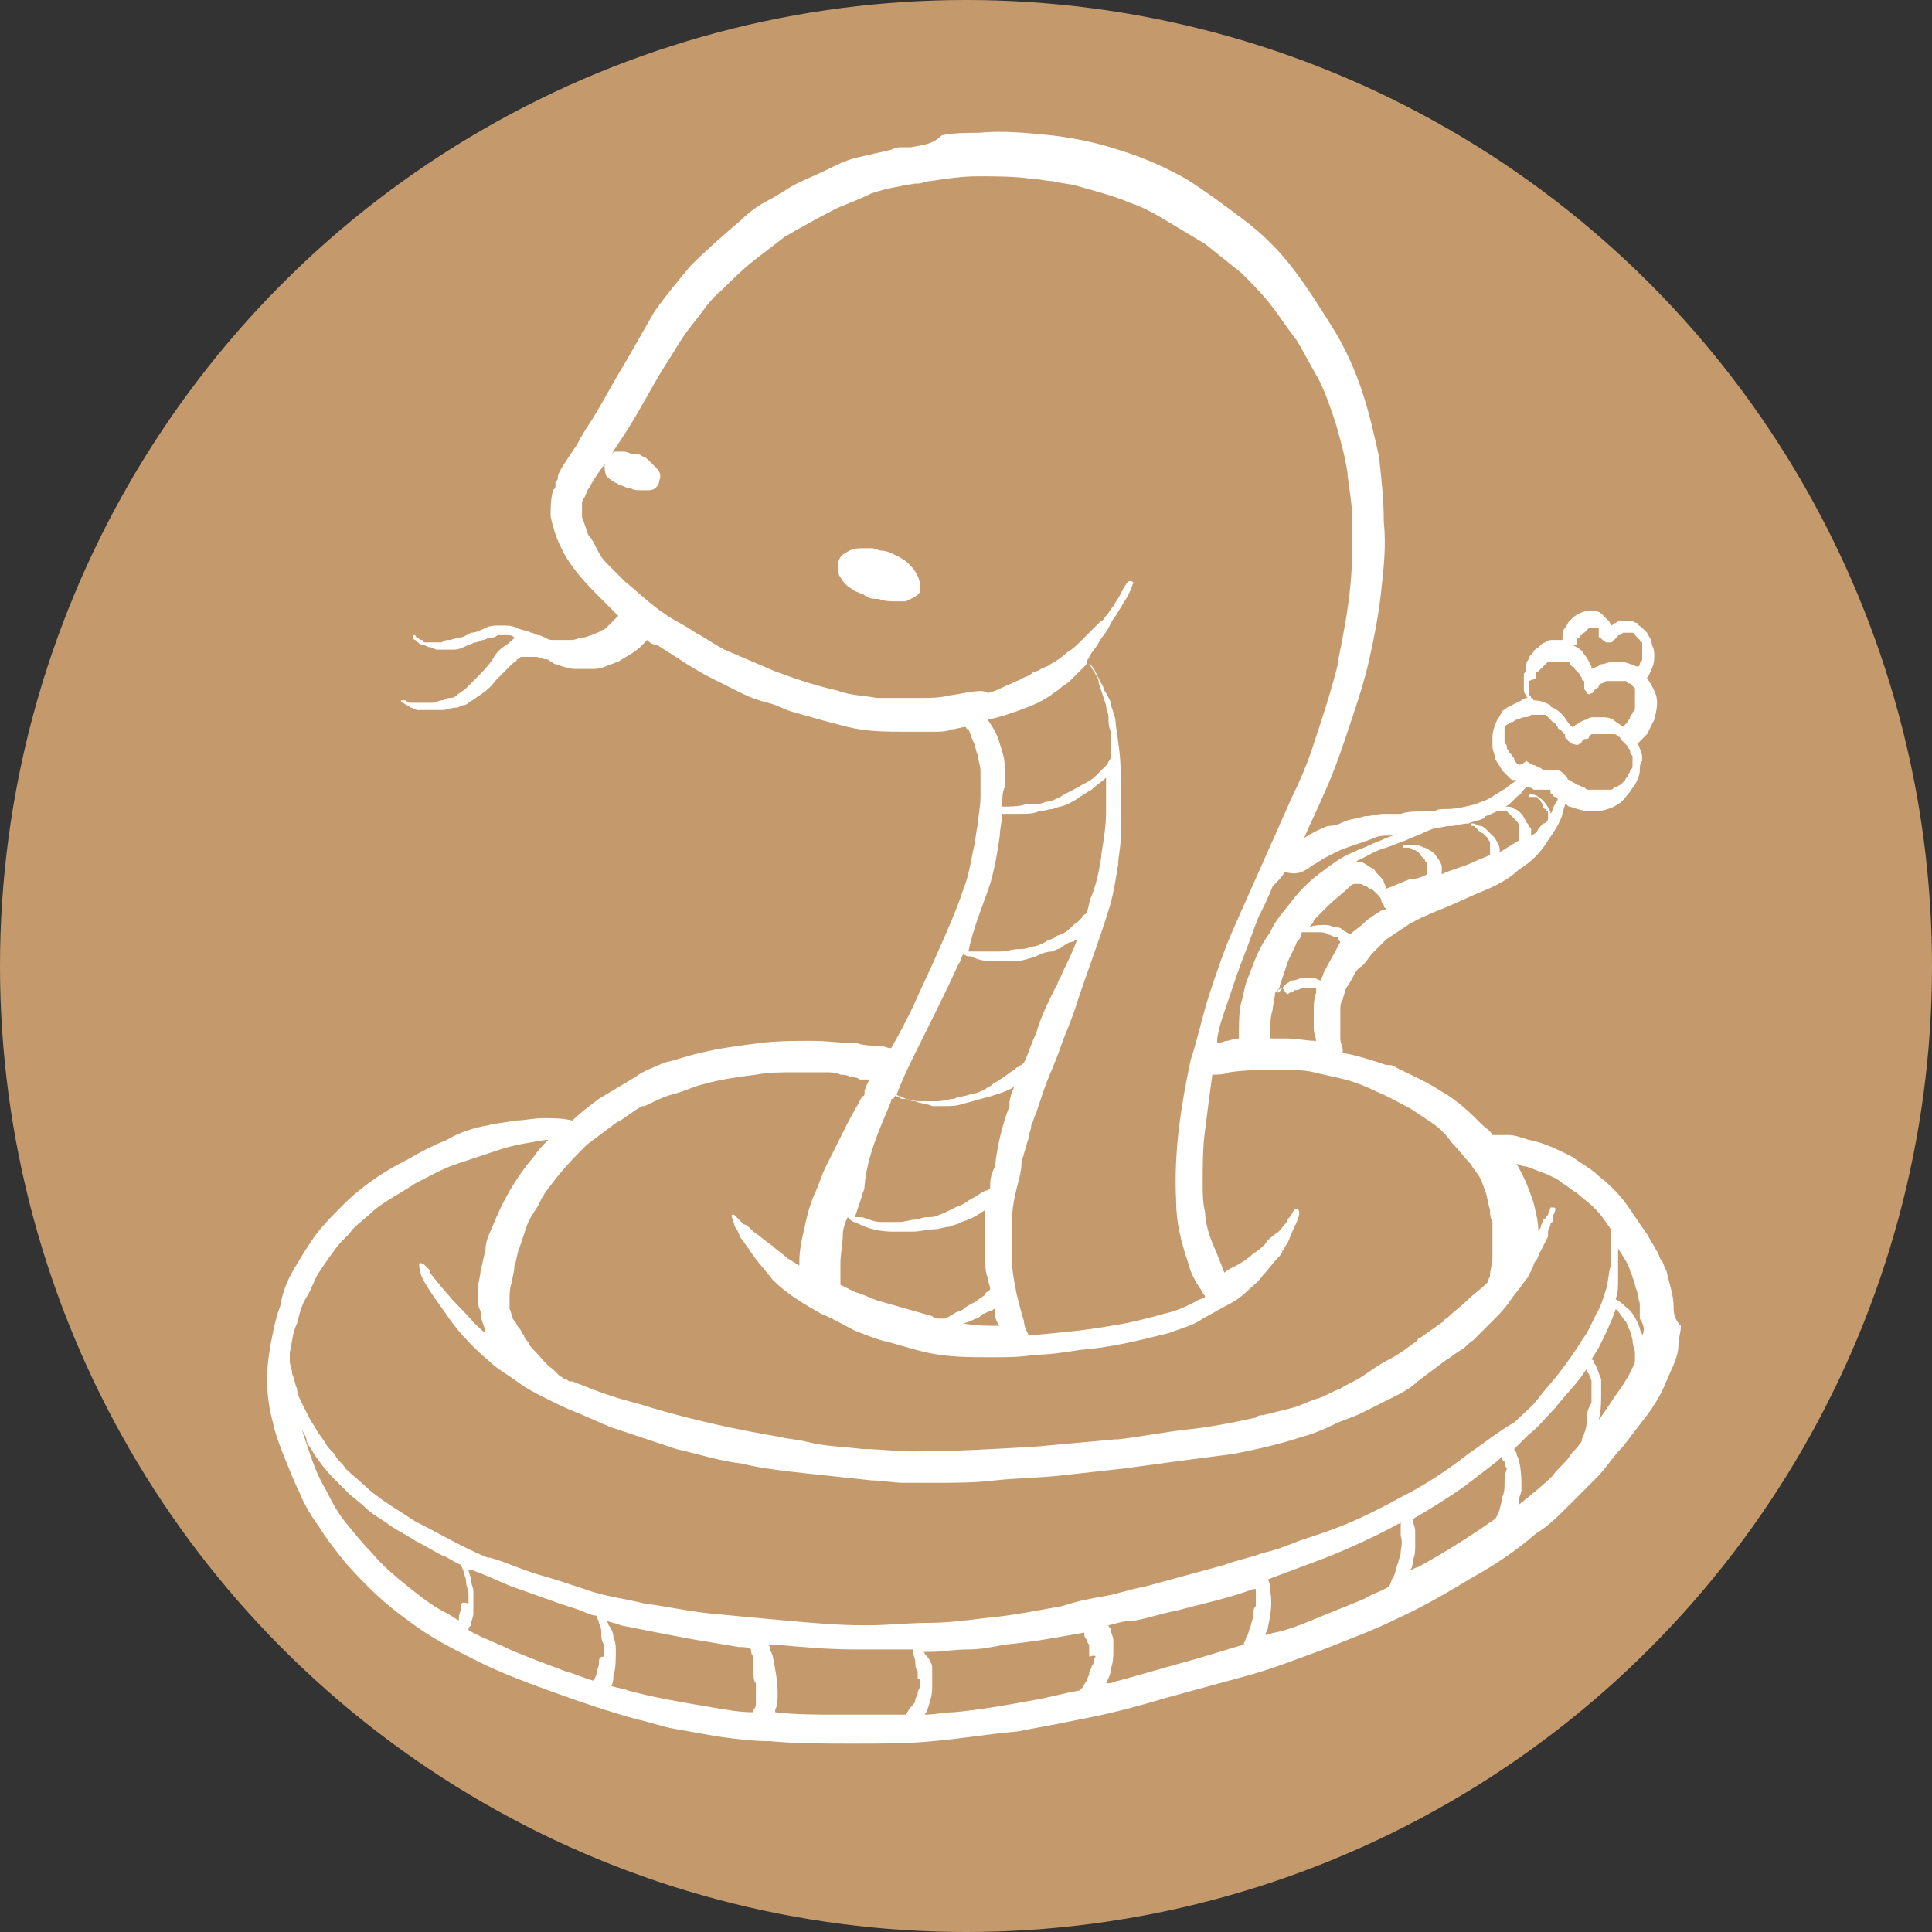
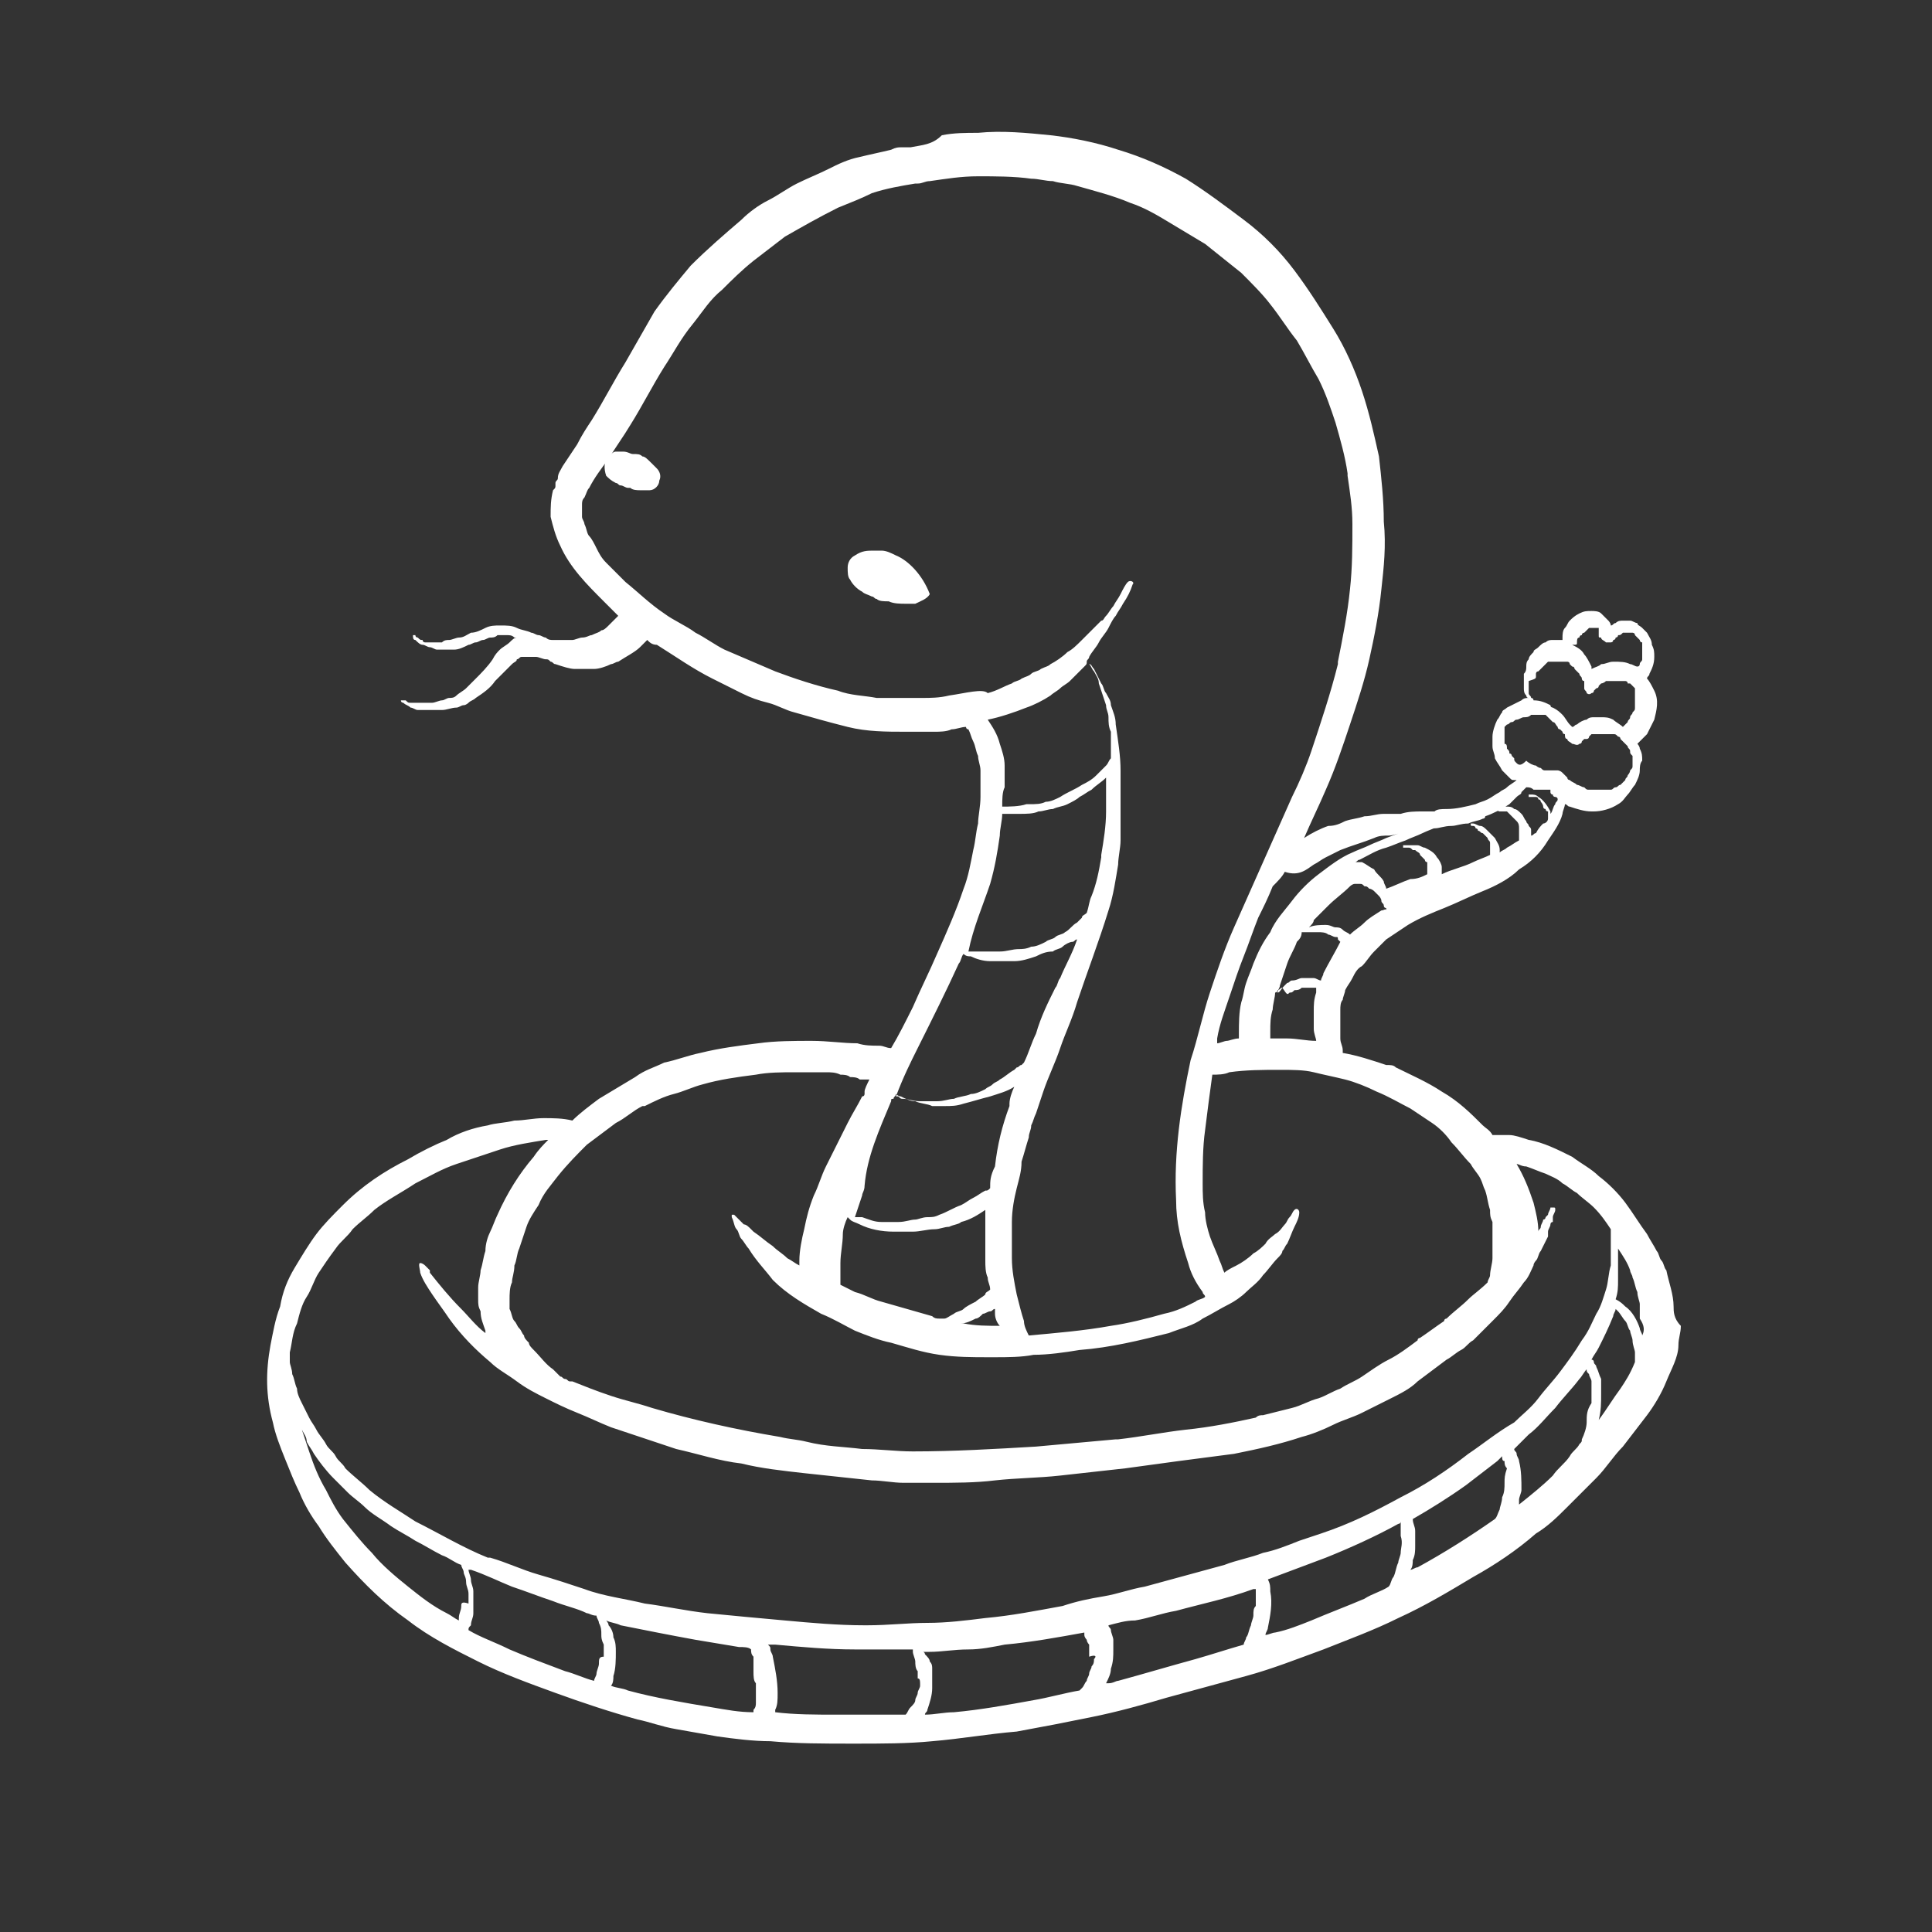
<svg xmlns="http://www.w3.org/2000/svg" version="1.1" id="Layer_1" x="0px" y="0px" width="80px" height="80px" viewBox="0 0 80 80" style="enable-background:new 0 0 80 80;" xml:space="preserve">
  <rect x="0" y="0" width="80" height="80" fill="#333333" stroke="none" />
  <style type="text/css">
	.st0{fill:#C49A6C;}
	.st1{fill:#FFFFFF;}
</style>
  <g>
-     <circle class="st0" cx="40" cy="40" r="40" />
    <g>
      <path class="st1" d="M55.9,19.3C55.9,19.3,55.9,19.3,55.9,19.3C55.9,19.3,55.9,19.3,55.9,19.3C55.9,19.4,55.9,19.3,55.9,19.3z" />
      <polygon class="st1" points="18.5,26.5 18.5,26.5 18.5,26.5 18.5,26.5   " />
      <polygon class="st1" points="42.6,33.4 42.6,33.4 42.6,33.4   " />
      <polygon class="st1" points="66.3,53.3 66.3,53.3 66.3,53.3   " />
      <polygon class="st1" points="62.3,61.4 62.3,61.4 62.3,61.4   " />
      <path class="st1" d="M46.7,60.7C46.7,60.7,46.7,60.7,46.7,60.7C46.6,60.7,46.6,60.7,46.7,60.7C46.6,60.7,46.7,60.7,46.7,60.7z" />
      <path class="st1" d="M69.3,54.1c0-0.5-0.2-1-0.3-1.5c-0.1-0.1-0.1-0.3-0.2-0.4c-0.1-0.1-0.1-0.3-0.2-0.4c-0.1-0.2-0.3-0.5-0.4-0.7    c-0.3-0.4-0.6-0.9-0.9-1.3c-0.3-0.4-0.7-0.8-1.1-1.1c-0.3-0.3-0.7-0.5-1.1-0.8c-0.6-0.3-1.2-0.6-1.8-0.7C63,47.1,62.7,47,62.5,47    c-0.1,0-0.2,0-0.3,0c-0.1,0-0.3,0-0.4,0c-0.1-0.2-0.3-0.3-0.4-0.4c-0.5-0.5-1-1-1.7-1.4c-0.6-0.4-1.3-0.7-1.9-1    c-0.1-0.1-0.2-0.1-0.4-0.1c-0.6-0.2-1.2-0.4-1.8-0.5c0,0,0-0.1,0-0.1c0-0.2-0.1-0.3-0.1-0.5c0-0.2,0-0.4,0-0.7c0-0.2,0-0.3,0-0.5    c0-0.1,0-0.3,0.1-0.4c0-0.1,0.1-0.3,0.1-0.4c0.1-0.2,0.2-0.3,0.3-0.5c0.1-0.2,0.2-0.4,0.4-0.5c0.2-0.2,0.3-0.4,0.5-0.6    c0.2-0.2,0.3-0.3,0.5-0.5c0.3-0.2,0.6-0.4,0.9-0.6c0,0,0,0,0,0c0,0,0,0,0,0c0.5-0.3,1-0.5,1.5-0.7c0.5-0.2,1.1-0.5,1.6-0.7    c0.5-0.2,1.1-0.5,1.5-0.9c0.5-0.3,0.9-0.7,1.2-1.2c0.2-0.3,0.5-0.7,0.6-1.1c0-0.1,0.1-0.3,0.1-0.4c0.1,0,0.1,0.1,0.2,0.1    c0.3,0.1,0.6,0.2,0.9,0.2c0,0,0.1,0,0.1,0c0.3,0,0.7-0.1,1-0.3c0.2-0.1,0.3-0.3,0.4-0.4c0.1-0.1,0.2-0.3,0.3-0.4    c0.1-0.2,0.2-0.4,0.2-0.6c0-0.1,0-0.3,0.1-0.4c0-0.2,0-0.3-0.1-0.5c0-0.1-0.1-0.2-0.1-0.2c0,0,0.1-0.1,0.1-0.1    c0,0,0.1-0.1,0.1-0.1c0.1-0.1,0.1-0.1,0.2-0.2c0.1-0.2,0.2-0.4,0.3-0.6c0.1-0.4,0.2-0.8,0-1.2c-0.1-0.2-0.2-0.4-0.3-0.5    c0-0.1,0.1-0.1,0.1-0.2c0.1-0.2,0.2-0.4,0.2-0.7c0-0.2,0-0.3-0.1-0.5c0-0.2-0.1-0.3-0.2-0.5c-0.1-0.1-0.1-0.1-0.2-0.2    c-0.1-0.1-0.2-0.1-0.2-0.2c-0.1,0-0.2-0.1-0.3-0.1c-0.1,0-0.2,0-0.3,0c-0.1,0-0.2,0-0.3,0.1c-0.1,0-0.1,0.1-0.2,0.1c0,0,0,0,0,0    c0-0.1-0.1-0.2-0.1-0.2c-0.1-0.1-0.2-0.2-0.3-0.3c-0.1-0.1-0.3-0.1-0.4-0.1c-0.2,0-0.3,0-0.5,0.1c-0.2,0.1-0.3,0.2-0.4,0.3    c-0.1,0.1-0.1,0.2-0.2,0.3c-0.1,0.1-0.1,0.3-0.1,0.4c0,0,0,0,0,0.1c0,0-0.1,0-0.1,0c-0.1,0-0.2,0-0.3,0c-0.1,0-0.2,0-0.3,0.1    c-0.1,0-0.2,0.1-0.3,0.2c-0.1,0.1-0.2,0.1-0.2,0.2c-0.1,0.1-0.2,0.2-0.2,0.3c-0.1,0.1-0.1,0.2-0.1,0.3c0,0.1,0,0.2-0.1,0.3    c0,0.1,0,0.2,0,0.3c0,0.1,0,0.2,0,0.3c0,0.1,0,0.2,0.1,0.3c0,0,0,0.1,0.1,0.1c-0.1,0-0.2,0-0.3,0.1c0,0,0,0,0,0c0,0,0,0,0,0    c-0.2,0.1-0.4,0.2-0.6,0.3c-0.1,0.1-0.2,0.1-0.2,0.2c-0.1,0.1-0.1,0.2-0.2,0.3c-0.1,0.2-0.2,0.5-0.2,0.7c0,0.1,0,0.3,0,0.4    c0,0.2,0.1,0.3,0.1,0.5c0.1,0.2,0.2,0.3,0.3,0.5c0.1,0.1,0.2,0.2,0.3,0.3c0.1,0.1,0.1,0.1,0.2,0.1c0,0,0,0,0.1,0    c-0.1,0.1-0.3,0.2-0.4,0.3c0,0,0,0,0,0c0,0,0,0,0,0c0,0,0,0,0,0c0,0,0,0,0,0c0,0,0,0,0,0c-0.1,0.1-0.2,0.1-0.3,0.2    c-0.2,0.1-0.3,0.2-0.5,0.3c-0.2,0.1-0.3,0.1-0.5,0.2c-0.4,0.1-0.8,0.2-1.2,0.2c-0.2,0-0.4,0-0.5,0.1c-0.2,0-0.4,0-0.5,0    c-0.3,0-0.6,0-0.9,0.1c-0.2,0-0.5,0-0.7,0c-0.3,0-0.5,0.1-0.8,0.1c-0.3,0.1-0.5,0.1-0.8,0.2c-0.2,0.1-0.4,0.2-0.7,0.2    c-0.3,0.1-0.7,0.3-1,0.5c0.3-0.7,0.6-1.3,0.9-2c0.4-0.9,0.7-1.8,1-2.7c0.3-0.9,0.6-1.8,0.8-2.7c0.2-0.9,0.4-1.9,0.5-2.9    c0.1-0.9,0.2-1.8,0.1-2.8c0-0.9-0.1-1.8-0.2-2.7c-0.2-0.9-0.4-1.8-0.7-2.7c-0.3-0.9-0.7-1.8-1.2-2.6c-0.5-0.8-1-1.6-1.6-2.4    c-0.6-0.8-1.3-1.5-2.1-2.1c-0.8-0.6-1.6-1.2-2.4-1.7c-0.9-0.5-1.8-0.9-2.8-1.2c-0.9-0.3-1.9-0.5-2.8-0.6c-1-0.1-2-0.2-3-0.1    c-0.5,0-1,0-1.5,0.1C38.6,6,38.2,6,37.7,6.1c0,0,0,0-0.1,0c0,0,0,0,0,0c0,0,0,0,0,0c0,0,0,0,0,0c0,0,0,0,0,0c0,0,0,0-0.1,0    c-0.1,0-0.1,0-0.2,0c-0.1,0-0.2,0-0.4,0.1c-0.4,0.1-0.9,0.2-1.3,0.3c-0.5,0.1-0.9,0.3-1.3,0.5c-0.4,0.2-0.9,0.4-1.3,0.6    c-0.4,0.2-0.8,0.5-1.2,0.7c-0.4,0.2-0.8,0.5-1.1,0.8c-0.7,0.6-1.4,1.2-2.1,1.9c-0.5,0.6-1,1.2-1.5,1.9c-0.4,0.7-0.8,1.4-1.2,2.1    c-0.5,0.8-0.9,1.6-1.4,2.4c-0.2,0.3-0.4,0.6-0.6,1c-0.2,0.3-0.4,0.6-0.6,0.9c-0.1,0.2-0.2,0.3-0.2,0.5c0,0.1-0.1,0.1-0.1,0.2    c0,0,0,0.1,0,0.1c0,0.1,0,0.1-0.1,0.2c-0.1,0.4-0.1,0.7-0.1,1.1c0.1,0.4,0.2,0.8,0.4,1.2c0.4,0.9,1.1,1.6,1.8,2.3    c0.2,0.2,0.4,0.4,0.6,0.6c0,0-0.1,0.1-0.1,0.1c-0.1,0.1-0.2,0.2-0.3,0.3c-0.1,0.1-0.2,0.2-0.3,0.2c-0.1,0.1-0.2,0.1-0.4,0.2    c-0.1,0-0.2,0.1-0.4,0.1c-0.1,0-0.3,0.1-0.4,0.1c-0.1,0-0.3,0-0.4,0c-0.1,0-0.3,0-0.4,0c-0.1,0-0.2,0-0.3-0.1    c-0.1,0-0.2-0.1-0.3-0.1c-0.1,0-0.2-0.1-0.3-0.1c-0.2-0.1-0.4-0.1-0.6-0.2c-0.2-0.1-0.4-0.1-0.7-0.1c-0.2,0-0.4,0-0.6,0.1    c-0.2,0.1-0.4,0.2-0.6,0.2c-0.2,0.1-0.3,0.2-0.5,0.2c-0.1,0-0.3,0.1-0.4,0.1c0,0,0,0,0,0c0,0,0,0,0,0c0,0,0,0,0,0c0,0,0,0,0,0    c0,0,0,0,0,0c-0.1,0-0.2,0-0.3,0.1c-0.1,0-0.2,0-0.4,0c0,0,0,0,0,0c0,0,0,0,0,0c-0.1,0-0.2,0-0.2,0c0,0-0.1,0-0.1,0    c0,0-0.1,0-0.1-0.1c-0.1,0-0.1,0-0.2-0.1c0,0-0.1,0-0.1-0.1c0,0,0,0,0,0c0,0,0,0,0,0c0,0,0,0,0,0c0,0,0,0,0,0c0,0,0,0,0,0    c0,0-0.1,0-0.1,0c0,0,0,0,0,0c0,0,0,0,0,0c0,0.1,0,0.2,0.1,0.2c0.1,0.1,0.2,0.2,0.3,0.2c0.1,0,0.2,0.1,0.3,0.1    c0.1,0,0.2,0.1,0.3,0.1c0.2,0,0.4,0,0.7,0c0.2,0,0.4-0.1,0.6-0.2c0.1,0,0.2-0.1,0.3-0.1c0.1,0,0.2-0.1,0.3-0.1c0,0,0,0,0,0    c0,0,0,0,0,0c0,0,0,0,0,0c0,0,0,0,0,0c0.1,0,0.2-0.1,0.3-0.1c0.1,0,0.2,0,0.3-0.1c0.1,0,0.2,0,0.3,0c0,0,0.1,0,0.1,0    c0.1,0,0.2,0,0.3,0.1c0,0,0.1,0,0.1,0c-0.1,0-0.2,0.1-0.3,0.2c-0.1,0.1-0.3,0.2-0.4,0.3c-0.1,0.1-0.2,0.2-0.3,0.4    c-0.2,0.3-0.5,0.6-0.7,0.8c-0.1,0.1-0.3,0.3-0.4,0.4c-0.1,0.1-0.3,0.2-0.4,0.3c-0.1,0.1-0.2,0.1-0.3,0.1c-0.1,0-0.2,0.1-0.3,0.1    c-0.1,0-0.3,0.1-0.4,0.1c-0.1,0-0.3,0-0.4,0c-0.1,0-0.2,0-0.3,0c0,0,0,0,0,0c0,0,0,0,0,0c-0.1,0-0.1,0-0.2,0c-0.1,0-0.1,0-0.2-0.1    c0,0,0,0-0.1,0c0,0-0.1,0-0.1,0c0,0.1,0.1,0.1,0.1,0.1c0.1,0.1,0.2,0.1,0.3,0.2c0.1,0,0.2,0.1,0.3,0.1c0.1,0,0.2,0,0.3,0    c0.1,0,0.1,0,0.2,0c0.2,0,0.3,0,0.5,0c0.2,0,0.4-0.1,0.6-0.1c0.1,0,0.2-0.1,0.3-0.1c0.1,0,0.2-0.1,0.2-0.1c0,0,0,0,0,0    c0.1-0.1,0.2-0.1,0.3-0.2c0.3-0.2,0.6-0.4,0.8-0.7c0.1-0.1,0.3-0.3,0.4-0.4c0.1-0.1,0.2-0.2,0.3-0.3c0.1-0.1,0.2-0.1,0.2-0.2    c0.1,0,0.1-0.1,0.2-0.1c0,0,0,0,0.1,0c0,0,0.1,0,0.1,0c0,0,0.1,0,0.1,0c0,0,0.1,0,0.1,0c0.1,0,0.1,0,0.2,0c0.1,0,0.3,0.1,0.4,0.1    c0.1,0,0.1,0,0.2,0.1c0,0,0,0,0,0c0.1,0,0.1,0.1,0.2,0.1c0.3,0.1,0.6,0.2,0.8,0.2c0.1,0,0.2,0,0.3,0c0.2,0,0.4,0,0.5,0    c0.2,0,0.5-0.1,0.7-0.2c0,0,0,0,0,0c0.1,0,0.2-0.1,0.3-0.1c0.3-0.2,0.7-0.4,0.9-0.6c0.1-0.1,0.2-0.2,0.3-0.3c0,0,0,0,0,0    c0.1,0.1,0.2,0.2,0.4,0.2c0.8,0.5,1.5,1,2.3,1.4c0.4,0.2,0.8,0.4,1.2,0.6c0.4,0.2,0.7,0.3,1.1,0.4c0.4,0.1,0.7,0.3,1.1,0.4    c0.7,0.2,1.4,0.4,2.2,0.6c0.8,0.2,1.6,0.2,2.4,0.2c0.4,0,0.8,0,1.2,0c0.2,0,0.5,0,0.7-0.1c0.2,0,0.4-0.1,0.6-0.1    c0,0,0,0.1,0.1,0.1c0.1,0.2,0.1,0.3,0.2,0.5c0.1,0.2,0.1,0.4,0.2,0.6c0,0.2,0.1,0.4,0.1,0.6c0,0.1,0,0.1,0,0.2c0,0,0,0,0,0    c0,0,0,0,0,0.1c0,0.1,0,0.1,0,0.2c0,0.2,0,0.4,0,0.6c0,0.4-0.1,0.8-0.1,1.1c-0.1,0.4-0.1,0.7-0.2,1.1c0,0,0,0,0,0    c-0.1,0.5-0.2,1.1-0.4,1.6c-0.3,0.9-0.7,1.8-1.1,2.7c0,0,0,0,0,0c0,0,0,0,0,0c0,0,0,0,0,0c0,0,0,0,0,0c0,0,0,0,0,0c0,0,0,0,0,0    c-0.3,0.7-0.7,1.5-1,2.2c-0.3,0.6-0.6,1.2-0.9,1.7c-0.2,0-0.3-0.1-0.5-0.1c-0.3,0-0.6,0-0.9-0.1c-0.6,0-1.2-0.1-1.9-0.1    c-0.7,0-1.5,0-2.2,0.1c-0.8,0.1-1.6,0.2-2.4,0.4c-0.5,0.1-1,0.3-1.5,0.4c-0.4,0.2-0.8,0.3-1.2,0.6c-0.5,0.3-1,0.6-1.5,0.9    c-0.4,0.3-0.8,0.6-1.1,0.9c0,0,0,0,0,0c-0.4-0.1-0.8-0.1-1.2-0.1c-0.4,0-0.8,0.1-1.2,0.1c-0.4,0.1-0.8,0.1-1.1,0.2    c-0.6,0.1-1.2,0.3-1.7,0.6c-0.5,0.2-1.1,0.5-1.6,0.8c-1,0.5-1.9,1.1-2.7,1.9c-0.4,0.4-0.8,0.8-1.1,1.2c-0.3,0.4-0.6,0.9-0.9,1.4    c-0.3,0.5-0.5,1-0.6,1.6c-0.2,0.5-0.3,1.1-0.4,1.6c-0.2,1.1-0.2,2.1,0.1,3.2c0.1,0.5,0.3,1,0.5,1.5c0.2,0.5,0.4,1,0.6,1.4    c0.2,0.5,0.5,1,0.8,1.4c0.3,0.5,0.7,1,1.1,1.5c0.8,0.9,1.6,1.7,2.6,2.4c0.9,0.7,1.9,1.2,2.9,1.7c1,0.5,2.1,0.9,3.2,1.3    c1.1,0.4,2.3,0.8,3.4,1.1c0.5,0.1,1,0.3,1.6,0.4c0.6,0.1,1.1,0.2,1.7,0.3c0.7,0.1,1.5,0.2,2.2,0.2c1.1,0.1,2.2,0.1,3.4,0.1    c0,0,0.1,0,0.1,0c1.1,0,2.2,0,3.2-0.1c1.2-0.1,2.3-0.3,3.5-0.4c0.5-0.1,1.1-0.2,1.6-0.3c0.5-0.1,1-0.2,1.5-0.3    c1-0.2,2.1-0.5,3.1-0.8c1.1-0.3,2.2-0.6,3.3-0.9c1.1-0.3,2.1-0.7,3.2-1.1c1-0.4,2.1-0.8,3.1-1.3c1.1-0.5,2.1-1.1,3.1-1.7    c0.9-0.5,1.8-1.1,2.6-1.8c0.5-0.3,0.9-0.7,1.3-1.1c0.2-0.2,0.4-0.4,0.6-0.6c0.2-0.2,0.4-0.4,0.6-0.6c0.4-0.4,0.7-0.9,1.1-1.3    c0.3-0.4,0.7-0.9,1-1.3c0.3-0.4,0.6-0.9,0.8-1.4c0.2-0.5,0.5-1,0.5-1.5c0-0.3,0.1-0.5,0.1-0.8C69.3,54.6,69.3,54.3,69.3,54.1z     M54.8,40.3c0,0.1-0.1,0.2-0.1,0.3c0,0,0,0,0,0c-0.1,0-0.2-0.1-0.3-0.1c-0.2,0-0.3,0-0.5,0c-0.1,0-0.2,0.1-0.4,0.1    c-0.1,0-0.1,0.1-0.2,0.1c0,0-0.1,0.1-0.1,0.1C53,41,53,41.1,52.9,41.1c0-0.1,0.1-0.2,0.1-0.3c0.1-0.3,0.2-0.6,0.3-0.9    c0.1-0.3,0.3-0.6,0.4-0.9c0,0,0,0,0,0c0,0,0,0,0,0c0,0,0,0,0,0c0.1-0.1,0.2-0.2,0.2-0.4c0,0,0.1,0,0.1,0c0.1,0,0.2,0,0.3,0    c0.1,0,0.2,0,0.3,0c0.1,0,0.3,0,0.4,0.1c0.1,0,0.2,0.1,0.3,0.1c0.1,0,0.1,0,0.1,0.1c0,0,0.1,0.1,0.1,0.1c0,0,0,0,0,0    C55.3,39.4,55,39.9,54.8,40.3z M53.4,41.1c0.1,0,0.1,0,0.2-0.1c0.1,0,0.2,0,0.3-0.1c0.1,0,0.2,0,0.3,0c0.1,0,0.1,0,0.2,0    c0,0,0.1,0,0.1,0c0,0.1,0,0.1,0,0.2c-0.1,0.3-0.1,0.5-0.1,0.8c0,0.3,0,0.5,0,0.7c0,0.2,0.1,0.4,0.1,0.5c-0.4,0-0.8-0.1-1.2-0.1    c-0.2,0-0.5,0-0.7,0c0-0.1,0-0.2,0-0.3c0-0.3,0-0.6,0.1-0.9c0-0.2,0.1-0.5,0.1-0.7c0,0,0,0,0,0c0,0,0.1,0,0.1-0.1    c0.1,0,0.1-0.1,0.2-0.1C53.3,41.2,53.3,41.2,53.4,41.1z M57.2,37.7c-0.3,0.2-0.5,0.3-0.7,0.5c-0.2,0.2-0.4,0.3-0.6,0.5    c-0.1-0.1-0.2-0.1-0.3-0.2c-0.1-0.1-0.2-0.1-0.3-0.1c-0.1,0-0.2-0.1-0.4-0.1c0,0,0,0,0,0c-0.2,0-0.5,0-0.7,0.1c0,0,0,0,0,0    c0.1-0.1,0.2-0.2,0.2-0.3c0,0,0,0,0,0c0,0,0,0,0,0c0,0,0,0,0,0c0,0,0,0,0,0c0,0,0,0,0,0c0.2-0.2,0.4-0.4,0.6-0.6    c0.3-0.3,0.6-0.5,0.9-0.8c0,0,0.1-0.1,0.2-0.1c0.1,0,0.1,0,0.2,0c0.1,0,0.1,0,0.2,0.1c0,0,0,0,0,0c0,0,0,0,0,0c0,0,0,0,0,0    c0.1,0,0.1,0,0.2,0.1c0.1,0,0.2,0.1,0.2,0.1c0,0,0,0,0,0h0c0,0,0,0,0,0c0,0,0,0,0,0c0,0,0,0,0,0c0,0,0.1,0.1,0.1,0.1c0,0,0,0,0,0    c0,0,0.1,0.1,0.1,0.1c0,0,0.1,0.1,0.1,0.2c0,0.1,0.1,0.1,0.1,0.2c0,0,0,0.1,0.1,0.1c0,0,0,0.1,0,0.1    C57.4,37.6,57.3,37.7,57.2,37.7z M65.3,26.6C65.3,26.6,65.3,26.6,65.3,26.6c0-0.1,0-0.2,0.1-0.2c0,0,0-0.1,0.1-0.1    c0,0,0-0.1,0.1-0.1c0,0,0.1-0.1,0.1-0.1c0,0,0.1-0.1,0.1-0.1c0,0,0,0,0.1,0c0,0,0,0,0.1,0c0,0,0,0,0.1,0c0,0,0,0,0,0c0,0,0,0,0,0    c0,0,0,0,0.1,0c0,0,0,0,0,0c0,0,0,0,0,0c0,0,0,0,0,0c0,0,0,0,0,0c0,0,0,0,0,0c0,0,0,0,0,0c0,0,0,0,0,0.1c0,0,0,0.1,0,0.1    c0,0,0,0.1,0,0.1c0,0.1,0,0.1,0.1,0.1c0,0.1,0.1,0.1,0.2,0.2c0.1,0,0.1,0,0.2,0c0,0,0.1,0,0.1-0.1c0,0,0,0,0,0c0,0,0,0,0,0    c0,0,0.1,0,0.1-0.1c0,0,0,0,0,0c0,0,0,0,0,0c0,0,0,0,0,0c0,0,0,0,0,0c0,0,0,0,0,0c0,0,0,0,0,0c0,0,0,0,0,0c0,0,0,0,0,0    c0,0,0,0,0,0c0,0,0,0,0,0c0,0,0,0,0,0c0,0,0,0,0,0c0,0,0,0,0,0c0,0,0,0,0,0c0,0,0.1,0,0.1-0.1c0.1,0,0.1,0,0.2-0.1    c0,0,0.1,0,0.1,0c0,0,0,0,0,0c0,0,0.1,0,0.1,0c0,0,0.1,0,0.1,0c0,0,0,0,0.1,0c0,0,0,0,0,0c0,0,0.1,0,0.1,0.1c0,0,0,0,0.1,0.1    c0,0,0,0,0.1,0.1c0,0,0,0.1,0.1,0.1c0,0,0,0.1,0,0.1c0,0,0,0.1,0,0.1c0,0,0,0.1,0,0.1c0,0,0,0.1,0,0.1c0,0,0,0.1,0,0.1    c0,0,0,0.1,0,0.1c0,0,0,0.1,0,0.1c0,0.1-0.1,0.1-0.1,0.2c0,0,0,0.1-0.1,0.1c-0.1,0-0.2-0.1-0.3-0.1c-0.2-0.1-0.4-0.1-0.7-0.1    c-0.2,0-0.3,0.1-0.5,0.1c-0.1,0.1-0.2,0.1-0.4,0.2c0,0,0-0.1,0-0.1c-0.1-0.2-0.2-0.4-0.3-0.5c-0.1-0.2-0.3-0.3-0.5-0.4    C65.3,26.7,65.3,26.7,65.3,26.6z M63.6,28c0-0.1,0-0.1,0-0.1c0,0,0,0,0,0c0,0,0-0.1,0.1-0.1c0,0,0.1-0.1,0.1-0.1    c0,0,0.1-0.1,0.1-0.1c0,0,0.1-0.1,0.1-0.1c0,0,0.1-0.1,0.1-0.1c0,0,0,0,0.1,0c0,0,0.1,0,0.1,0c0,0,0.1,0,0.1,0c0,0,0.1,0,0.1,0    c0,0,0.1,0,0.1,0c0.1,0,0.1,0,0.2,0c0,0,0.1,0,0.1,0c0,0,0.1,0,0.1,0.1c0,0,0.1,0.1,0.1,0.1c0.1,0,0.1,0.1,0.1,0.1    c0,0,0.1,0.1,0.1,0.1c0,0,0.1,0.1,0.1,0.1c0,0.1,0.1,0.1,0.1,0.2c0,0,0,0.1,0.1,0.1c0,0.1,0,0.1,0,0.2c0,0,0,0.1,0,0.1    c0,0.1,0.1,0.1,0.1,0.2c0,0,0.1,0.1,0.2,0c0,0,0.1,0,0.1-0.1c0,0,0.1-0.1,0.1-0.1c0,0,0,0,0,0c0,0,0.1,0,0.1-0.1c0,0,0,0,0,0    c0,0,0.1-0.1,0.1-0.1c0,0,0.1,0,0.2-0.1c0,0,0.1,0,0.1,0c0.1,0,0.1,0,0.2,0c0,0,0.1,0,0.1,0c0,0,0.1,0,0.1,0c0.1,0,0.1,0,0.2,0    c0,0,0.1,0,0.1,0c0,0,0.1,0,0.1,0.1c0,0,0,0,0.1,0c0,0,0.1,0.1,0.1,0.1c0,0,0.1,0.1,0.1,0.1c0,0,0,0,0,0.1c0,0,0,0.1,0,0.1    c0,0,0,0.1,0,0.1c0,0,0,0.1,0,0.1c0,0,0,0.1,0,0.1c0,0,0,0.1,0,0.1c0,0.1,0,0.1,0,0.2c0,0.1,0,0.1-0.1,0.2c0,0.1-0.1,0.1-0.1,0.2    c0,0.1-0.1,0.1-0.1,0.2c-0.1,0.1-0.1,0.1-0.2,0.2c0,0,0,0,0,0c-0.1-0.1-0.3-0.2-0.4-0.3c-0.2-0.1-0.3-0.1-0.5-0.1    c-0.1,0-0.2,0-0.3,0c-0.1,0-0.2,0-0.3,0.1c-0.1,0-0.3,0.1-0.4,0.2c-0.1,0-0.1,0.1-0.2,0.1c0,0,0,0,0,0c0,0,0,0-0.1-0.1    c-0.1-0.1-0.2-0.3-0.3-0.4c-0.1-0.1-0.2-0.2-0.4-0.3c0,0-0.1,0-0.1-0.1c-0.2-0.1-0.4-0.2-0.7-0.2c0,0,0-0.1-0.1-0.1    c0-0.1-0.1-0.1-0.1-0.2c0,0,0,0,0,0c0,0,0,0,0,0c0,0,0-0.1,0-0.1c0-0.1,0-0.1,0-0.2c0-0.1,0-0.1,0-0.2    C63.6,28.1,63.6,28.1,63.6,28z M62.8,31.6c-0.1-0.1-0.1-0.1-0.1-0.2c0,0-0.1-0.1-0.1-0.1c0,0,0-0.1-0.1-0.1c0-0.1,0-0.1-0.1-0.2    c0-0.1,0-0.2-0.1-0.2c0-0.1,0-0.1,0-0.2c0-0.1,0-0.1,0-0.2c0-0.1,0-0.1,0-0.2c0,0,0-0.1,0-0.1c0,0,0,0,0,0c0,0,0.1-0.1,0.1-0.1    c0.1,0,0.1-0.1,0.2-0.1c0.1,0,0.1-0.1,0.2-0.1c0.1,0,0.2-0.1,0.3-0.1c0,0,0,0,0,0l0,0c0,0,0,0,0,0c0,0,0,0,0,0    c0.1,0,0.2,0,0.3-0.1c0,0,0,0,0,0h0c0,0,0.1,0,0.1,0c0.1,0,0.1,0,0.2,0c0,0,0,0,0,0c0,0,0,0,0,0c0.1,0,0.1,0,0.2,0    c0,0,0.1,0,0.1,0c0,0,0.1,0.1,0.1,0.1c0.1,0.1,0.1,0.1,0.2,0.2c0.1,0,0.1,0.1,0.2,0.2c0,0,0,0.1,0.1,0.1c0,0,0,0,0.1,0.1    c0,0,0,0,0,0c0,0,0,0.1,0.1,0.1c0,0.1,0,0.2,0.1,0.2c0,0.1,0.1,0.1,0.2,0.2c0.1,0,0.2,0.1,0.3,0c0,0,0.1,0,0.1-0.1    c0,0,0.1-0.1,0.1-0.1c0,0,0,0,0.1,0c0,0,0.1,0,0.1-0.1c0,0,0.1-0.1,0.1-0.1c0,0,0.1,0,0.1,0c0,0,0.1,0,0.1,0c0,0,0.1,0,0.1,0    c0.1,0,0.2,0,0.3,0c0,0,0.1,0,0.1,0c0.1,0,0.1,0,0.2,0c0.1,0,0.1,0,0.2,0.1c0,0,0.1,0,0.1,0.1c0,0,0.1,0.1,0.1,0.1    c0,0,0.1,0.1,0.1,0.1c0,0,0.1,0.1,0.1,0.1c0,0.1,0.1,0.1,0.1,0.2c0,0.1,0,0.1,0.1,0.2c0,0,0,0.1,0,0.1c0,0.1,0,0.1,0,0.1    c0,0.1,0,0.1,0,0.1c0,0.1,0,0.1,0,0.1c0,0.1,0,0.1-0.1,0.2c0,0.1-0.1,0.2-0.1,0.2c0,0.1-0.1,0.1-0.1,0.2c0,0-0.1,0.1-0.1,0.1    c0,0-0.1,0.1-0.1,0.1c-0.1,0-0.1,0.1-0.2,0.1c-0.1,0-0.1,0.1-0.2,0.1c0,0-0.1,0-0.1,0c0,0-0.1,0-0.1,0c-0.1,0-0.1,0-0.2,0    c-0.1,0-0.1,0-0.2,0c0,0,0,0,0,0c0,0,0,0,0,0l0,0c0,0,0,0,0,0c0,0,0,0,0,0c-0.1,0-0.2,0-0.3,0c-0.1,0-0.1,0-0.2-0.1    c-0.1,0-0.2-0.1-0.3-0.1c-0.1-0.1-0.2-0.1-0.3-0.2c0,0-0.1,0-0.1-0.1c-0.1-0.1-0.1-0.1-0.2-0.2c-0.1-0.1-0.2-0.1-0.2-0.1    c-0.1,0-0.2,0-0.2,0c-0.1,0-0.2,0-0.2,0h0c0,0,0,0,0,0c0,0,0,0,0,0c0,0,0,0,0,0c0,0,0,0,0,0c0,0,0,0,0,0c0,0,0,0,0,0    c0,0-0.1,0-0.1,0c-0.1,0-0.1,0-0.2-0.1c-0.1,0-0.2-0.1-0.2-0.1c-0.1,0-0.3-0.1-0.4-0.2C63,31.7,62.9,31.7,62.8,31.6z M54.4,35.8    c0.2-0.1,0.3-0.2,0.5-0.3c0.2-0.1,0.4-0.2,0.6-0.3c0.5-0.2,0.9-0.3,1.4-0.5c0,0,0,0,0,0c0,0,0,0,0,0c0.2-0.1,0.4-0.1,0.6-0.1    c0.2,0,0.4-0.1,0.5-0.1c0.3,0,0.5-0.1,0.8-0.1c0.2,0,0.4-0.1,0.6-0.1c0.2,0,0.4-0.1,0.7-0.1c0.2,0,0.4-0.1,0.7-0.1    c0.2-0.1,0.4-0.1,0.6-0.2c0,0,0.1,0,0.1-0.1c0.3-0.1,0.7-0.3,1-0.5c0.1-0.1,0.2-0.2,0.3-0.3c0.1-0.1,0.2-0.1,0.2-0.2c0,0,0,0,0,0    c0,0,0,0,0,0c0.1-0.1,0.1-0.1,0.2-0.2c0.1,0,0.2,0,0.3,0.1c0.1,0,0.3,0,0.4,0c0.1,0,0.1,0,0.2,0c0,0,0.1,0,0.1,0c0,0,0,0,0,0    c0,0,0,0,0,0c0,0,0,0,0,0c0,0,0,0,0,0c0,0,0,0,0,0c0,0,0,0,0,0c0,0,0,0,0,0.1c0,0,0,0.1,0.1,0.1c0,0.1,0.1,0.1,0.1,0.1    c0,0,0.1,0,0.1,0.1c0,0.1-0.1,0.1-0.1,0.2c-0.1,0.1-0.1,0.3-0.2,0.4c0,0,0-0.1,0-0.1c-0.1-0.2-0.3-0.5-0.5-0.6    c-0.1-0.1-0.2-0.1-0.3-0.1c0,0-0.1,0-0.1,0c0,0,0,0,0,0c0,0,0,0,0,0c0,0,0,0,0,0c0,0,0,0,0,0c0,0,0,0,0,0c0,0,0,0.1,0,0.1    c0,0,0,0,0.1,0c0,0,0.1,0,0.1,0c0,0,0,0,0.1,0c0,0,0,0,0,0c0.1,0,0.1,0.1,0.1,0.1c0,0,0.1,0,0.1,0.1c0,0,0.1,0.1,0.1,0.2    c0,0,0,0,0,0c0,0,0,0,0,0c0,0,0,0,0,0c0,0,0,0.1,0.1,0.1c0,0,0,0.1,0.1,0.1c0,0,0,0.1,0,0.1c0,0,0,0.1,0,0.1c0,0,0,0.1,0,0.1    c0,0.1-0.1,0.2-0.2,0.2c-0.1,0.1-0.2,0.2-0.3,0.4c-0.1,0-0.1,0.1-0.2,0.1c0-0.1,0-0.2,0-0.2c0-0.1,0-0.1-0.1-0.2    c0-0.1-0.1-0.1-0.1-0.2c0,0,0,0,0,0c-0.1-0.1-0.1-0.2-0.2-0.3c-0.1-0.1-0.2-0.2-0.3-0.2c-0.1-0.1-0.2-0.1-0.3-0.1    c-0.1,0-0.2,0-0.3,0c0,0-0.1,0-0.1,0.1c0,0,0,0.1,0.1,0.1c0,0,0.1,0,0.1,0c0,0,0,0,0.1,0c0,0,0.1,0,0.1,0c0,0,0,0,0,0    c0,0,0.1,0.1,0.1,0.1c0,0,0.1,0.1,0.1,0.1c0,0,0.1,0.1,0.1,0.1c0,0,0.1,0.1,0.1,0.1c0.1,0.1,0.1,0.2,0.1,0.3l0,0c0,0,0,0.1,0,0.1    c0,0,0,0.1,0,0.1c0,0.1,0,0.2,0,0.2c0,0,0,0.1,0,0.1c-0.2,0.1-0.3,0.2-0.5,0.3c-0.1,0.1-0.2,0.1-0.3,0.2c0,0,0-0.1,0-0.1    c0-0.2-0.1-0.3-0.2-0.5c-0.1-0.1-0.2-0.2-0.3-0.3c-0.1-0.1-0.2-0.2-0.3-0.2c-0.1,0-0.2-0.1-0.3-0.1c0,0-0.1,0-0.1,0c0,0,0,0,0,0    c0,0,0,0,0,0c0,0,0,0,0,0c0,0,0,0,0,0c0,0,0,0,0,0c0,0.1,0,0.1,0.1,0.1c0,0,0,0,0,0c0,0,0.1,0,0.1,0.1c0,0,0,0,0,0c0,0,0,0,0,0    c0,0,0.1,0,0.1,0.1c0.1,0,0.1,0.1,0.2,0.1c0,0,0.1,0.1,0.1,0.1c0,0,0.1,0.1,0.1,0.1c0,0.1,0.1,0.1,0.1,0.2c0,0,0,0.1,0,0.1    c0,0,0,0.1,0,0.1c0,0,0,0.1,0,0.1c0,0,0,0.1,0,0.1c0,0,0,0.1,0,0.1c-0.2,0.1-0.5,0.2-0.7,0.3c-0.4,0.2-0.9,0.3-1.3,0.5    c0,0,0,0,0,0c0-0.1,0-0.2,0-0.3c0-0.1-0.1-0.3-0.2-0.4c0,0,0,0,0,0c0,0,0,0,0,0c-0.1-0.2-0.3-0.3-0.5-0.4c-0.1,0-0.2-0.1-0.3-0.1    c-0.1,0-0.1,0-0.2,0c-0.1,0-0.1,0-0.2,0c0,0-0.1,0-0.1,0c0,0,0,0-0.1,0l0,0c0,0,0,0.1,0,0.1c0,0,0,0,0,0c0,0,0.1,0,0.1,0    c0,0,0,0,0,0c0,0,0,0,0.1,0c0.1,0,0.1,0,0.2,0.1c0,0,0,0,0,0c0,0,0,0,0,0c0,0,0,0,0,0c0,0,0,0,0,0c0,0,0,0,0,0c0,0,0,0,0,0    c0,0,0,0,0,0c0,0,0,0,0,0c0,0,0,0,0,0c0,0,0,0,0,0c0,0,0.1,0,0.1,0c0,0,0,0,0,0c0,0,0,0,0,0c0.1,0.1,0.2,0.1,0.2,0.2    c0,0,0.1,0.1,0.1,0.1c0,0,0.1,0.1,0.1,0.1c0,0,0,0.1,0.1,0.1c0,0,0,0,0,0c0,0,0,0,0,0c0,0,0,0.1,0,0.1c0,0,0,0.1,0,0.1    c0,0,0,0.1,0,0.1c0,0,0,0.1,0,0.1c0,0,0,0.1,0,0.1c0,0,0,0,0,0c-0.2,0.1-0.4,0.2-0.7,0.2c-0.3,0.1-0.7,0.3-1,0.4    c0-0.1-0.1-0.2-0.1-0.3c-0.1-0.2-0.3-0.3-0.4-0.5c0,0,0,0,0,0c0,0,0,0,0,0c0,0,0,0,0,0c0,0,0,0,0,0c0,0,0,0,0,0c0,0,0,0,0,0    c-0.2-0.1-0.3-0.2-0.5-0.3c-0.1,0-0.2,0-0.3,0c0.1,0,0.1-0.1,0.2-0.1c0,0,0,0,0,0c0,0,0,0,0,0c0,0,0,0,0,0c0,0,0,0,0,0    c0.4-0.2,0.7-0.4,1.1-0.5c0,0,0,0,0,0c0.3-0.1,0.5-0.2,0.8-0.3c0.2-0.1,0.5-0.2,0.7-0.3c0.2-0.1,0.5-0.2,0.7-0.3    c0.2-0.1,0.4-0.2,0.7-0.3c0.1,0,0.2-0.1,0.3-0.2c0,0,0.1,0,0.1-0.1l0,0c0,0,0,0,0,0c0,0,0,0,0,0c0,0,0,0,0,0c0,0,0-0.1,0-0.1    c0,0,0,0,0,0c0,0-0.1,0-0.1,0c-0.1,0-0.1,0-0.2,0.1c-0.2,0.1-0.3,0.1-0.5,0.2c-0.4,0.1-0.7,0.3-1.1,0.4c-0.5,0.2-0.9,0.3-1.4,0.5    c-0.2,0.1-0.5,0.2-0.7,0.3c-0.2,0.1-0.5,0.2-0.7,0.3c-0.5,0.2-1,0.6-1.4,0.9c-0.4,0.3-0.8,0.7-1.1,1.1c-0.3,0.4-0.7,0.8-0.9,1.3    c-0.3,0.4-0.5,0.8-0.7,1.3c-0.1,0.3-0.2,0.5-0.3,0.8c-0.1,0.3-0.1,0.5-0.2,0.8c-0.1,0.4-0.1,0.9-0.1,1.3c0,0.1,0,0.2,0,0.2    c-0.2,0-0.4,0.1-0.5,0.1c-0.1,0-0.3,0.1-0.4,0.1c0-0.1,0-0.1,0-0.2c0.1-0.6,0.3-1.1,0.5-1.7c0.2-0.6,0.4-1.2,0.6-1.7    c0.2-0.5,0.4-1.1,0.6-1.6c0.2-0.4,0.4-0.8,0.6-1.3c0.2-0.2,0.4-0.4,0.5-0.6C53.8,36.3,54.1,36,54.4,35.8z M39.3,28.8    c-0.4,0.1-0.8,0.1-1.1,0.1c-0.6,0-1.3,0-1.9,0c-0.5-0.1-1.1-0.1-1.6-0.3c0,0,0,0,0,0c-0.9-0.2-1.8-0.5-2.6-0.8    c-0.7-0.3-1.4-0.6-2.1-0.9c-0.4-0.2-0.8-0.5-1.2-0.7c-0.4-0.3-0.9-0.5-1.3-0.8c-0.6-0.4-1.1-0.9-1.6-1.3c-0.3-0.3-0.5-0.5-0.8-0.8    c-0.2-0.2-0.3-0.4-0.4-0.6c-0.1-0.2-0.2-0.4-0.3-0.5c-0.1-0.1-0.1-0.3-0.2-0.5c0-0.1-0.1-0.2-0.1-0.3c0,0,0-0.1,0-0.1    c0-0.1,0-0.2,0-0.2c0-0.1,0-0.1,0-0.2c0-0.1,0-0.2,0.1-0.3c0.1-0.2,0.1-0.3,0.2-0.4c0.2-0.4,0.5-0.8,0.8-1.2    c0.3-0.5,0.6-0.9,0.9-1.4c0.5-0.8,0.9-1.6,1.4-2.4c0.4-0.6,0.7-1.2,1.2-1.8c0.4-0.5,0.7-1,1.2-1.4c0.4-0.4,0.8-0.8,1.3-1.2    c0.4-0.3,0.9-0.7,1.3-1c0.7-0.4,1.4-0.8,2.2-1.2c0.5-0.2,1-0.4,1.4-0.6c0.6-0.2,1.2-0.3,1.8-0.4c0,0,0,0,0,0c0,0,0,0,0,0    c0,0,0,0,0,0c0,0,0,0,0,0c0,0,0,0,0,0c0,0,0,0,0,0c0,0,0,0,0,0c0,0,0,0,0,0c0,0,0,0,0,0c0,0,0,0,0,0c0,0,0,0,0,0c0,0,0,0,0,0    c0,0,0,0,0,0c0,0,0,0,0,0c0,0,0,0,0,0c0,0,0.1,0,0.1,0c0.2,0,0.3-0.1,0.5-0.1c0.7-0.1,1.3-0.2,2-0.2c0.7,0,1.5,0,2.2,0.1    c0.3,0,0.6,0.1,0.9,0.1c0.3,0.1,0.7,0.1,1,0.2c0.7,0.2,1.5,0.4,2.2,0.7c0.6,0.2,1.1,0.5,1.6,0.8c0.5,0.3,1,0.6,1.5,0.9    c0.5,0.4,1,0.8,1.5,1.2c0.4,0.4,0.9,0.9,1.2,1.3c0.4,0.5,0.7,1,1.1,1.5c0.3,0.5,0.6,1.1,0.9,1.6c0.3,0.6,0.5,1.2,0.7,1.8    c0.2,0.7,0.4,1.4,0.5,2.1c0,0,0,0,0,0c0,0,0,0,0,0c0,0,0,0,0,0c0,0,0,0,0,0c0,0,0,0,0,0.1c0.1,0.7,0.2,1.3,0.2,2    c0,0.9,0,1.8-0.1,2.7c-0.1,1-0.3,2-0.5,3c0,0,0,0,0,0.1c-0.3,1.2-0.7,2.4-1.1,3.6c-0.2,0.6-0.5,1.3-0.8,1.9    c-0.8,1.8-1.6,3.6-2.4,5.4c-0.4,0.9-0.7,1.8-1,2.7c-0.3,0.9-0.5,1.9-0.8,2.8c-0.4,1.9-0.7,3.8-0.6,5.8c0,0.9,0.2,1.7,0.5,2.6    c0.1,0.4,0.3,0.8,0.6,1.2c0,0.1,0.1,0.1,0.1,0.2c-0.1,0.1-0.3,0.1-0.4,0.2c0,0,0,0,0,0c-0.4,0.2-0.8,0.4-1.3,0.5c0,0,0,0,0,0    c-0.7,0.2-1.5,0.4-2.2,0.5c-1.1,0.2-2.3,0.3-3.4,0.4c-0.1-0.2-0.2-0.4-0.2-0.6c-0.1-0.3-0.2-0.7-0.3-1.1c-0.1-0.5-0.2-1-0.2-1.5    c0-0.5,0-1,0-1.5c0-0.5,0.1-1,0.2-1.4c0.1-0.4,0.2-0.7,0.2-1.1c0.1-0.3,0.2-0.7,0.3-1c0-0.2,0.1-0.3,0.1-0.5    c0.1-0.2,0.1-0.3,0.2-0.5c0.1-0.3,0.2-0.6,0.3-0.9c0.2-0.6,0.5-1.2,0.7-1.8c0.2-0.6,0.5-1.2,0.7-1.9c0.4-1.2,0.9-2.5,1.3-3.8    c0.2-0.6,0.3-1.3,0.4-1.9c0-0.3,0.1-0.7,0.1-1c0-0.2,0-0.3,0-0.5c0-0.2,0-0.3,0-0.5c0-0.3,0-0.7,0-1c0-0.3,0-0.6,0-0.9    c0-0.6-0.1-1.2-0.2-1.9c0-0.3-0.1-0.5-0.2-0.8c0-0.2-0.1-0.3-0.2-0.5c-0.1-0.1-0.1-0.3-0.2-0.4c-0.1-0.2-0.2-0.4-0.3-0.6    c-0.1-0.1-0.1-0.2-0.2-0.2c0,0-0.1-0.1-0.1-0.1c0-0.1,0.1-0.1,0.1-0.2c0.1-0.2,0.3-0.4,0.4-0.6c0.1-0.2,0.3-0.4,0.4-0.6    c0,0,0,0,0,0c0,0,0,0,0,0c0,0,0,0,0,0c0,0,0,0,0,0c0.1-0.2,0.2-0.4,0.3-0.5c0.1-0.2,0.2-0.3,0.3-0.5c0.2-0.3,0.3-0.5,0.4-0.8    c0.1-0.1-0.1-0.2-0.2-0.1c-0.1,0.1-0.2,0.3-0.3,0.5c-0.1,0.2-0.2,0.3-0.3,0.5c0,0,0,0,0,0c-0.1,0.1-0.2,0.3-0.3,0.4    c-0.1,0.1-0.1,0.2-0.2,0.2c-0.1,0.1-0.1,0.1-0.2,0.2c-0.2,0.2-0.4,0.4-0.6,0.6c-0.2,0.2-0.4,0.4-0.6,0.5c-0.2,0.2-0.5,0.4-0.7,0.5    c-0.1,0.1-0.2,0.1-0.4,0.2c-0.1,0.1-0.3,0.1-0.4,0.2c-0.1,0.1-0.2,0.1-0.4,0.2c-0.1,0.1-0.3,0.1-0.4,0.2c-0.3,0.1-0.6,0.3-1,0.4    C40.7,28.5,40,28.7,39.3,28.8z M45.4,32.1C45.4,32.1,45.4,32.1,45.4,32.1C45.4,32.1,45.4,32.1,45.4,32.1    C45.4,32.1,45.4,32.1,45.4,32.1C45.4,32.1,45.4,32.1,45.4,32.1C45.4,32.1,45.4,32.1,45.4,32.1C45.4,32.1,45.4,32.1,45.4,32.1    C45.4,32.1,45.4,32.1,45.4,32.1C45.4,32.1,45.4,32.1,45.4,32.1C45.4,32.1,45.4,32.1,45.4,32.1C45.4,32.1,45.4,32.1,45.4,32.1    C45.4,32.1,45.4,32.1,45.4,32.1C45.4,32.1,45.4,32.1,45.4,32.1c-0.2,0.2-0.4,0.3-0.6,0.4c-0.3,0.2-0.6,0.3-0.9,0.5c0,0,0,0,0,0h0    c0,0,0,0,0,0c0,0,0,0,0,0c0,0,0,0,0,0c0,0,0,0,0,0c0,0,0,0,0,0c0,0,0,0,0,0c-0.2,0.1-0.4,0.2-0.6,0.2c0,0,0,0,0,0c0,0,0,0,0,0    c0,0,0,0,0,0h0c0,0,0,0,0,0c-0.2,0.1-0.4,0.1-0.7,0.1c0,0,0,0,0,0c0,0,0,0,0,0c0,0,0,0,0,0h0c0,0,0,0,0,0c0,0,0,0,0,0    c0,0,0,0-0.1,0c-0.3,0.1-0.7,0.1-1,0.1c0-0.3,0-0.6,0.1-0.8c0-0.2,0-0.5,0-0.7c0,0,0,0,0,0c0-0.1,0-0.2,0-0.2    c0-0.3-0.1-0.6-0.2-0.9c-0.1-0.4-0.3-0.7-0.5-1c0,0,0,0,0,0c0.5-0.1,1.1-0.3,1.6-0.5c0.3-0.1,0.7-0.3,1-0.5    c0.1-0.1,0.3-0.2,0.4-0.3c0.1-0.1,0.3-0.2,0.4-0.3c0.2-0.2,0.4-0.4,0.6-0.6c0.1-0.1,0.1-0.1,0.1-0.2c0,0,0.1,0.1,0.1,0.1    c0.1,0.1,0.1,0.2,0.2,0.3c0.1,0.2,0.2,0.3,0.2,0.5c0.1,0.3,0.2,0.6,0.3,0.9c0,0,0,0,0,0c0,0.2,0.1,0.3,0.1,0.5    c0,0.2,0,0.4,0.1,0.6c0,0.4,0,0.7,0,1.1c-0.1,0.1-0.1,0.2-0.2,0.3C45.6,31.9,45.5,32,45.4,32.1C45.4,32.1,45.4,32.1,45.4,32.1    C45.4,32.1,45.4,32.1,45.4,32.1C45.4,32.1,45.4,32.1,45.4,32.1C45.4,32.1,45.4,32.1,45.4,32.1z M41,36.6c0.2-0.7,0.3-1.3,0.4-2    c0-0.3,0.1-0.6,0.1-0.9c0.2,0,0.5,0,0.7,0c0.3,0,0.6,0,0.8-0.1c0,0,0,0,0,0c0.2,0,0.4-0.1,0.6-0.1c0.2-0.1,0.4-0.1,0.6-0.2    c0.2-0.1,0.4-0.2,0.5-0.3c0.2-0.1,0.3-0.2,0.5-0.3c0.2-0.2,0.4-0.3,0.6-0.5c0,0.5,0,0.9,0,1.4c0,0.6-0.1,1.2-0.2,1.8c0,0,0,0,0,0    c0,0,0,0.1,0,0.1c0,0,0,0,0,0c0,0,0,0,0,0c0,0,0,0,0,0c-0.1,0.6-0.2,1.1-0.4,1.6c-0.1,0.2-0.1,0.4-0.2,0.7    c-0.1,0.1-0.2,0.1-0.2,0.2c0,0-0.1,0.1-0.1,0.1c0,0-0.1,0.1-0.1,0.1c-0.2,0.1-0.3,0.3-0.5,0.4c-0.1,0.1-0.3,0.1-0.4,0.2    c-0.1,0.1-0.3,0.1-0.4,0.2c-0.2,0.1-0.4,0.2-0.6,0.2c0,0,0,0,0,0c-0.2,0.1-0.4,0.1-0.5,0.1c0,0,0,0,0,0c0,0,0,0,0,0c0,0,0,0,0,0    c-0.3,0-0.5,0.1-0.8,0.1c-0.2,0-0.5,0-0.7,0c-0.1,0-0.2,0-0.3,0c-0.1,0-0.2,0-0.3,0C40.3,38.4,40.7,37.5,41,36.6z M38,43.4    c0.6-1.2,1.2-2.4,1.7-3.5c0,0,0,0,0,0c0,0,0,0,0,0c0,0,0,0,0,0c0,0,0,0,0,0c0.1-0.1,0.1-0.3,0.2-0.4c0,0,0,0,0,0    c0.1,0.1,0.2,0.1,0.3,0.1c0.2,0.1,0.5,0.2,0.8,0.2c0.1,0,0.2,0,0.4,0c0.2,0,0.4,0,0.6,0c0.3,0,0.6-0.1,0.9-0.2c0,0,0,0,0,0    c0.2-0.1,0.4-0.2,0.7-0.2c0.1-0.1,0.3-0.1,0.4-0.2c0.1-0.1,0.3-0.2,0.4-0.2c0.1,0,0.1-0.1,0.2-0.1c-0.2,0.6-0.5,1.1-0.7,1.6    c0,0,0,0,0,0c0,0,0,0,0,0c0,0,0,0,0,0c-0.1,0.1-0.1,0.3-0.2,0.4c-0.3,0.6-0.6,1.2-0.8,1.9c-0.2,0.4-0.3,0.8-0.5,1.2    c0,0-0.1,0.1-0.1,0.1c-0.1,0-0.1,0.1-0.2,0.1c0,0-0.1,0.1-0.1,0.1c-0.2,0.1-0.4,0.3-0.6,0.4c-0.1,0.1-0.2,0.1-0.3,0.2    c-0.1,0.1-0.2,0.1-0.3,0.2c-0.2,0.1-0.4,0.2-0.6,0.2c0,0,0,0,0,0c0,0,0,0,0,0c-0.2,0.1-0.5,0.1-0.7,0.2c-0.2,0-0.4,0.1-0.7,0.1    c-0.2,0-0.4,0-0.7,0c0,0,0,0,0,0c-0.3,0-0.5-0.1-0.7-0.1c0,0,0,0,0,0c-0.1,0-0.1,0-0.2-0.1c0,0,0,0-0.1,0    C37.4,44.6,37.7,44,38,43.4z M36.9,45.6C36.9,45.6,36.9,45.6,36.9,45.6C36.9,45.6,36.9,45.6,36.9,45.6c0-0.1,0-0.1,0.1-0.1    c0-0.1,0.1-0.1,0.1-0.2c0,0,0.1,0.1,0.2,0.1c0.2,0.1,0.4,0.2,0.6,0.2c0.2,0.1,0.5,0.1,0.7,0.2c0.2,0,0.4,0,0.5,0    c0.3,0,0.5,0,0.8-0.1c0,0,0,0,0,0c0.4-0.1,0.7-0.2,1.1-0.3c0.3-0.1,0.7-0.2,1-0.4c0,0,0,0,0,0c-0.1,0.2-0.2,0.5-0.2,0.7    c0,0,0,0,0,0c0,0,0,0.1,0,0.1c-0.3,0.8-0.5,1.6-0.6,2.5C41,48.7,41,48.9,41,49.2c-0.1,0.1-0.1,0.1-0.2,0.1    c-0.2,0.1-0.3,0.2-0.5,0.3c-0.2,0.1-0.3,0.2-0.5,0.3c0,0,0,0,0,0c0,0,0,0,0,0c-0.3,0.1-0.6,0.3-0.9,0.4c0,0,0,0,0,0c0,0,0,0,0,0    c-0.2,0.1-0.3,0.1-0.5,0.1c-0.2,0-0.4,0.1-0.5,0.1c-0.2,0-0.4,0.1-0.7,0.1c-0.2,0-0.5,0-0.7,0c0,0,0,0,0,0c0,0,0,0,0,0    c0,0,0,0,0,0c-0.3,0-0.5-0.1-0.8-0.2c-0.1,0-0.1,0-0.2,0c0,0-0.1,0-0.1,0c0,0,0,0,0,0c0.1-0.3,0.2-0.6,0.3-0.9c0,0,0,0,0,0    c0-0.1,0.1-0.2,0.1-0.4C35.9,47.9,36.4,46.8,36.9,45.6z M39.1,54.6C39.1,54.6,39.1,54.6,39.1,54.6C39.1,54.6,39.1,54.6,39.1,54.6    C39.1,54.6,39.1,54.6,39.1,54.6C39.1,54.6,39.1,54.6,39.1,54.6c-0.1,0-0.1,0-0.1,0c0,0,0,0,0,0c0,0,0,0,0,0h0c0,0,0,0,0,0    c0,0-0.1,0-0.1,0c-0.1,0-0.2,0-0.3-0.1c-0.7-0.2-1.4-0.4-2.1-0.6h0c0,0,0,0,0,0c0,0,0,0,0,0c0,0,0,0,0,0c0,0,0,0,0,0c0,0,0,0,0,0    c0,0,0,0,0,0c-0.4-0.1-0.7-0.3-1.1-0.4c-0.2-0.1-0.4-0.2-0.6-0.3c0-0.1,0-0.3,0-0.4c0-0.2,0-0.3,0-0.5c0-0.4,0.1-0.8,0.1-1.2    c0-0.2,0.1-0.5,0.2-0.7c0,0,0,0,0,0c0,0,0.1,0.1,0.1,0.1c0.1,0.1,0.2,0.1,0.4,0.2c0.4,0.2,0.9,0.3,1.4,0.3c0,0,0,0,0,0    c0,0,0,0,0,0c0.2,0,0.4,0,0.6,0c0.1,0,0.1,0,0.2,0c0,0,0,0,0,0c0,0,0,0,0,0c0.3,0,0.6-0.1,0.9-0.1c0.2,0,0.4-0.1,0.6-0.1    c0.2-0.1,0.4-0.1,0.5-0.2c0.4-0.1,0.7-0.3,1-0.5c0,0,0,0,0,0c0,0.2,0,0.4,0,0.6c0,0.3,0,0.6,0,0.8c0,0.2,0,0.5,0,0.7    c0,0.2,0,0.5,0.1,0.7c0,0.2,0.1,0.3,0.1,0.5c-0.1,0.1-0.2,0.1-0.2,0.2c-0.1,0.1-0.3,0.2-0.4,0.3c0,0,0,0,0,0    c-0.2,0.1-0.4,0.2-0.5,0.3c-0.1,0.1-0.3,0.1-0.4,0.2C39.3,54.5,39.2,54.6,39.1,54.6z M40.4,54.6c0.1,0,0.2-0.1,0.3-0.2    c0.1,0,0.2-0.1,0.3-0.1c0.1,0,0.1-0.1,0.2-0.1c0,0.1,0,0.1,0,0.2c0,0.2,0.1,0.4,0.2,0.5c-0.5,0-1,0-1.5-0.1c0,0-0.1,0-0.1,0    C40,54.8,40.2,54.7,40.4,54.6z M23.1,48.7C23.1,48.7,23.1,48.7,23.1,48.7c0.4-0.5,0.8-0.9,1.2-1.3c0,0,0,0,0,0    c0.4-0.3,0.8-0.6,1.2-0.9c0.4-0.2,0.7-0.5,1.1-0.7c0,0,0,0,0.1,0c0.4-0.2,0.8-0.4,1.2-0.5c0.4-0.1,0.8-0.3,1.2-0.4c0,0,0,0,0,0    c0,0,0,0,0,0c0,0,0,0,0,0c0,0,0,0,0,0c0.7-0.2,1.4-0.3,2.2-0.4c0.5-0.1,1.1-0.1,1.6-0.1c0.4,0,0.9,0,1.3,0c0.2,0,0.4,0,0.6,0.1h0    c0,0,0,0,0,0c0,0,0,0,0,0c0,0,0,0,0,0c0.1,0,0.3,0,0.4,0.1c0.1,0,0.3,0,0.4,0.1c0,0,0,0,0,0c0,0,0,0,0.1,0c0,0,0,0,0,0    c0,0,0,0,0,0h0c0,0,0,0,0,0c0,0,0,0,0,0c0,0,0,0,0,0c0,0,0,0,0,0c0.1,0,0.1,0,0.2,0c0,0,0,0,0.1,0c-0.1,0.2-0.2,0.4-0.2,0.5l0,0    c0,0,0,0,0,0c0,0,0,0.1,0,0.1c0,0,0,0.1-0.1,0.1c-0.2,0.4-0.4,0.7-0.6,1.1c-0.2,0.4-0.4,0.8-0.6,1.2c-0.1,0.2-0.2,0.4-0.3,0.6    c-0.2,0.4-0.3,0.8-0.5,1.2c-0.2,0.5-0.3,0.9-0.4,1.4c-0.1,0.4-0.2,0.9-0.2,1.3c0,0.1,0,0.2,0,0.2c-0.2-0.1-0.3-0.2-0.5-0.3    c0,0,0,0,0,0c0,0,0,0,0,0c0,0,0,0,0,0c0,0,0,0,0,0c0,0,0,0,0,0c0,0,0,0,0,0c0,0,0,0,0,0c-0.2-0.2-0.4-0.3-0.6-0.5    c-0.3-0.2-0.5-0.4-0.8-0.6c0,0,0,0,0,0c0,0,0,0,0,0c0,0,0,0,0,0c0,0,0,0,0,0c0,0-0.1-0.1-0.1-0.1c-0.1-0.1-0.2-0.2-0.3-0.2    c-0.1-0.1-0.1-0.1-0.2-0.2c0,0,0,0-0.1-0.1c0,0,0,0,0,0c0,0,0,0,0,0c0,0-0.1-0.1-0.1-0.1c0,0,0,0,0,0c0,0-0.1,0-0.1,0c0,0,0,0,0,0    c0,0,0,0,0,0.1c0.1,0.2,0.1,0.4,0.2,0.5c0.1,0.1,0.1,0.3,0.2,0.4c0.1,0.1,0.2,0.3,0.3,0.4c0.3,0.5,0.7,0.9,1,1.3    c0.6,0.6,1.3,1,2,1.4c0,0,0,0,0,0c0,0,0,0,0,0c0,0,0,0,0,0c0,0,0,0,0,0c0.5,0.2,1,0.5,1.4,0.7c0.5,0.2,1,0.4,1.5,0.5    c0.7,0.2,1.3,0.4,2,0.5c0.7,0.1,1.4,0.1,2,0.1c0.1,0,0.2,0,0.3,0c0.5,0,1.1,0,1.6-0.1c0.6,0,1.3-0.1,1.9-0.2    c1.3-0.1,2.5-0.4,3.7-0.7c0,0,0,0,0,0c0,0,0,0,0,0c0,0,0,0,0,0c0.5-0.2,1-0.3,1.4-0.6c0.4-0.2,0.7-0.4,1.1-0.6c0,0,0,0,0,0    c0.2-0.1,0.5-0.3,0.7-0.5c0.2-0.2,0.5-0.4,0.7-0.7c0.2-0.2,0.4-0.5,0.6-0.7c0.1-0.1,0.2-0.2,0.2-0.3c0.1-0.1,0.1-0.2,0.2-0.3    c0,0,0,0,0,0c0,0,0,0,0,0c0.1-0.2,0.2-0.5,0.3-0.7c0.1-0.2,0.2-0.4,0.2-0.6c0-0.1-0.1-0.2-0.2-0.1c-0.1,0.1-0.1,0.2-0.2,0.3    c-0.1,0.1-0.1,0.2-0.2,0.3c0,0,0,0,0,0c0,0,0,0,0,0c0,0,0,0,0,0c-0.1,0.1-0.2,0.3-0.4,0.4c-0.1,0.1-0.3,0.2-0.4,0.4    c-0.1,0.1-0.3,0.3-0.5,0.4c-0.2,0.2-0.5,0.4-0.7,0.5c-0.2,0.1-0.4,0.2-0.5,0.3c0,0,0,0,0,0c-0.1-0.2-0.1-0.3-0.2-0.5    c-0.1-0.3-0.3-0.7-0.4-1c-0.1-0.3-0.2-0.7-0.2-1c-0.1-0.4-0.1-0.8-0.1-1.2c0-0.7,0-1.5,0.1-2.2c0.1-0.8,0.2-1.6,0.3-2.3    c0.2,0,0.5,0,0.7-0.1c0.7-0.1,1.4-0.1,2.1-0.1c0.5,0,1,0,1.4,0.1c0.4,0.1,0.9,0.2,1.3,0.3c0.4,0.1,0.9,0.3,1.3,0.5c0,0,0,0,0,0    c0.5,0.2,1,0.5,1.4,0.7c0.3,0.2,0.6,0.4,0.9,0.6c0.3,0.2,0.6,0.5,0.8,0.8c0.3,0.3,0.5,0.6,0.8,0.9c0.1,0.2,0.3,0.4,0.4,0.6    c0.1,0.2,0.1,0.3,0.2,0.5c0,0,0,0,0,0c0,0,0,0,0,0c0,0,0,0,0,0c0,0,0,0,0,0v0l0,0c0,0,0,0,0,0c0,0,0,0,0,0l0,0v0c0,0,0,0,0,0    c0,0,0,0,0,0c0,0,0,0,0,0c0,0,0,0,0,0c0.1,0.3,0.1,0.5,0.2,0.8c0,0,0,0,0,0c0,0,0,0,0,0c0,0,0,0,0,0c0,0,0,0,0,0    c0,0.2,0,0.3,0.1,0.5c0,0.2,0,0.3,0,0.5c0,0.3,0,0.6,0,1c0,0,0,0,0,0c0,0,0,0,0,0c0,0,0,0,0,0c0,0.2-0.1,0.5-0.1,0.7c0,0,0,0,0,0    c0,0.1-0.1,0.2-0.1,0.3c0,0,0,0,0,0c-0.3,0.3-0.6,0.5-0.8,0.7c-0.3,0.3-0.6,0.5-0.9,0.8c0,0-0.1,0-0.1,0.1c-0.3,0.2-0.7,0.5-1,0.7    c0,0-0.1,0-0.1,0.1c-0.4,0.3-0.8,0.6-1.2,0.8c-0.4,0.2-0.8,0.5-1.1,0.7c-0.3,0.2-0.6,0.3-0.9,0.5c-0.3,0.1-0.6,0.3-0.9,0.4    c-0.4,0.1-0.7,0.3-1.1,0.4c-0.4,0.1-0.8,0.2-1.2,0.3c-0.1,0-0.2,0-0.3,0.1c-0.9,0.2-1.9,0.4-2.9,0.5c-0.9,0.1-1.9,0.3-2.8,0.4    c0,0,0,0,0,0c0,0,0,0,0,0c0,0-0.1,0-0.1,0c0,0,0,0,0,0c-1.1,0.1-2.2,0.2-3.3,0.3c-1.7,0.1-3.4,0.2-5.1,0.2c-0.7,0-1.4-0.1-2.1-0.1    c-0.8-0.1-1.5-0.1-2.3-0.3c-0.4-0.1-0.7-0.1-1.1-0.2c-1.8-0.3-3.6-0.7-5.3-1.2c0,0,0,0,0,0c0,0,0,0,0,0c0,0,0,0,0,0c0,0,0,0,0,0    c0,0,0,0,0,0c0,0,0,0,0,0c-0.6-0.2-1.1-0.3-1.7-0.5c-0.6-0.2-1.1-0.4-1.6-0.6c0,0,0,0,0,0c0,0-0.1,0-0.1,0c0,0,0,0,0,0    c0,0,0,0,0,0c-0.1,0-0.1-0.1-0.2-0.1c-0.1,0-0.1-0.1-0.2-0.1c-0.1-0.1-0.2-0.2-0.3-0.3c0,0,0,0,0,0c0,0,0,0,0,0    c-0.3-0.2-0.5-0.5-0.8-0.8c0,0,0,0,0,0c-0.1-0.1-0.2-0.2-0.2-0.3c-0.1-0.1-0.2-0.2-0.2-0.3c-0.1-0.1-0.1-0.2-0.2-0.3    c-0.1-0.1-0.1-0.2-0.2-0.3c-0.1-0.1-0.1-0.3-0.2-0.5c0,0,0-0.1,0-0.1c0-0.1,0-0.2,0-0.3c0-0.2,0-0.5,0.1-0.7    c0-0.2,0.1-0.4,0.1-0.7c0.1-0.2,0.1-0.5,0.2-0.7c0.1-0.3,0.2-0.6,0.3-0.9c0,0,0,0,0,0c0,0,0,0,0,0c0,0,0,0,0,0c0,0,0,0,0,0    c0,0,0,0,0,0v0c0,0,0,0,0,0c0.1-0.3,0.3-0.6,0.5-0.9C22.5,49.4,22.8,49.1,23.1,48.7z M21.8,50.8C21.8,50.8,21.8,50.8,21.8,50.8    C21.8,50.8,21.8,50.8,21.8,50.8C21.8,50.8,21.8,50.8,21.8,50.8C21.8,50.8,21.8,50.8,21.8,50.8z M19.1,66.5c0,0.2-0.1,0.3-0.1,0.5    c0,0,0,0.1,0,0.1c-0.2-0.1-0.3-0.2-0.5-0.3c-0.6-0.3-1.1-0.7-1.6-1.1c-0.5-0.4-1.1-0.9-1.5-1.4c-0.4-0.4-0.8-0.9-1.2-1.4    c-0.3-0.4-0.5-0.8-0.7-1.2c-0.3-0.5-0.5-1-0.7-1.6c-0.1-0.3-0.2-0.6-0.3-0.9c0,0,0,0,0,0c0.1,0.2,0.2,0.3,0.2,0.5    c0.1,0.2,0.2,0.3,0.3,0.5c0.2,0.3,0.5,0.7,0.8,1c0.2,0.2,0.4,0.4,0.6,0.6c0.2,0.2,0.5,0.4,0.7,0.6c0.3,0.3,0.7,0.5,1.1,0.8    c0.3,0.2,0.7,0.4,1,0.6c0.4,0.2,0.7,0.4,1.1,0.6c0.3,0.1,0.5,0.3,0.8,0.4c0,0.1,0.1,0.2,0.1,0.3c0,0.1,0.1,0.2,0.1,0.4    c0,0.2,0.1,0.3,0.1,0.5c0,0,0,0,0,0c0,0,0,0,0,0c0,0,0,0,0,0c0,0,0,0,0,0c0,0,0,0,0,0c0,0.1,0,0.3,0,0.4    C19.1,66.3,19.1,66.4,19.1,66.5z M24.8,68.9c0,0.1-0.1,0.3-0.1,0.4c0,0.1-0.1,0.2-0.1,0.3c-0.4-0.1-0.8-0.3-1.2-0.4    c-0.8-0.3-1.6-0.6-2.3-0.9c-0.6-0.3-1.2-0.5-1.7-0.8c0-0.1,0-0.1,0.1-0.2c0-0.2,0.1-0.3,0.1-0.5c0-0.3,0-0.6,0-0.9    c0-0.2-0.1-0.3-0.1-0.5c0-0.1-0.1-0.3-0.1-0.4c0,0,0,0,0,0c0,0,0.1,0,0.1,0c0.6,0.2,1.2,0.5,1.7,0.7c0.6,0.2,1.1,0.4,1.7,0.6    c0.5,0.2,1,0.3,1.4,0.5c0.1,0,0.2,0.1,0.4,0.1c0,0.1,0.1,0.2,0.1,0.3c0.1,0.2,0.1,0.3,0.1,0.5c0,0.1,0,0.2,0.1,0.4    c0,0.2,0,0.3,0,0.5C24.8,68.6,24.8,68.7,24.8,68.9z M31.3,70.5c0,0.1,0,0.2-0.1,0.3c0,0,0,0.1,0,0.1c-0.6,0-1.1-0.1-1.7-0.2    c0,0,0,0,0,0c0,0,0,0,0,0c-1.2-0.2-2.4-0.4-3.5-0.7c0,0,0,0,0,0c0,0,0,0,0,0c0,0,0,0,0,0c0,0,0,0,0,0c0,0,0,0,0,0c0,0,0,0,0,0    c-0.2-0.1-0.5-0.1-0.7-0.2c0,0,0,0,0,0c0.1-0.1,0.1-0.3,0.1-0.4c0.1-0.3,0.1-0.7,0.1-1c0-0.2,0-0.4-0.1-0.6c0-0.2-0.1-0.4-0.2-0.5    c0-0.1-0.1-0.2-0.1-0.2c0.2,0.1,0.4,0.1,0.6,0.2c1,0.2,2,0.4,3.1,0.6c0.6,0.1,1.2,0.2,1.8,0.3c0.2,0,0.4,0,0.5,0.1    c0,0.1,0,0.2,0.1,0.3c0,0.1,0,0.2,0,0.3c0,0.1,0,0.2,0,0.3c0,0.2,0,0.4,0.1,0.5c0,0.2,0,0.3,0,0.5C31.3,70.2,31.3,70.3,31.3,70.5z     M38.1,69.8c0,0.1-0.1,0.2-0.1,0.3c0,0.1-0.1,0.2-0.1,0.3c0,0.1-0.1,0.2-0.2,0.3c-0.1,0.1-0.1,0.2-0.2,0.3c-0.2,0-0.4,0-0.5,0    c-0.8,0-1.6,0-2.4,0c-0.8,0-1.7,0-2.5-0.1c0,0,0-0.1,0-0.1c0.1-0.2,0.1-0.4,0.1-0.7c0-0.5-0.1-1-0.2-1.5c0-0.1-0.1-0.2-0.1-0.3    c0-0.1,0-0.1-0.1-0.2c0.1,0,0.2,0,0.3,0c1.1,0.1,2.2,0.2,3.3,0.2c0,0,0,0,0,0c0.8,0,1.6,0,2.4,0c0,0,0,0.1,0,0.1    c0,0.1,0.1,0.3,0.1,0.4c0,0.1,0,0.3,0.1,0.4c0,0,0,0,0,0c0,0.1,0,0.2,0,0.3C38.1,69.5,38.1,69.6,38.1,69.8z M45.3,68.7    c0,0.1,0,0.2-0.1,0.3c0,0.1-0.1,0.2-0.1,0.3c0,0.1-0.1,0.2-0.1,0.3c-0.1,0.1-0.1,0.2-0.2,0.3c0,0-0.1,0.1-0.1,0.1    c-0.6,0.1-1.3,0.3-1.9,0.4c-1.1,0.2-2.2,0.4-3.3,0.5c0,0,0,0,0,0c-0.4,0-0.8,0.1-1.2,0.1c0-0.1,0.1-0.1,0.1-0.2    c0.1-0.3,0.2-0.6,0.2-0.9c0-0.2,0-0.3,0-0.5c0-0.1,0-0.2,0-0.3c0-0.1,0-0.2-0.1-0.3c0-0.1-0.1-0.2-0.2-0.3c0,0,0-0.1-0.1-0.1    c0.1,0,0.2,0,0.3,0c0.5,0,1-0.1,1.6-0.1c0.5,0,1-0.1,1.5-0.2c1.1-0.1,2.2-0.3,3.3-0.5c0,0,0,0,0,0.1c0,0.1,0.1,0.2,0.1,0.2    c0,0.1,0.1,0.2,0.1,0.2c0,0.1,0,0.1,0,0.2c0,0.1,0,0.2,0,0.3C45.4,68.5,45.4,68.6,45.3,68.7z M51.9,66.9c0,0.1-0.1,0.3-0.1,0.4    c-0.1,0.2-0.1,0.4-0.2,0.5c0,0.1-0.1,0.2-0.1,0.3c-0.7,0.2-1.3,0.4-2,0.6c-1.1,0.3-2.1,0.6-3.2,0.9c-0.1,0-0.2,0.1-0.4,0.1    c0,0-0.1,0-0.1,0c0.1-0.2,0.2-0.4,0.2-0.6c0.1-0.3,0.1-0.5,0.1-0.8c0-0.1,0-0.3,0-0.4c0-0.1-0.1-0.3-0.1-0.4    c0-0.1-0.1-0.1-0.1-0.2c0.4-0.1,0.7-0.2,1.1-0.2c0.6-0.1,1.1-0.3,1.7-0.4c1.1-0.3,2.1-0.5,3.2-0.9c0,0,0.1,0,0.1,0    c0,0.1,0,0.2,0,0.3c0,0.1,0,0.3,0,0.4C51.9,66.6,51.9,66.7,51.9,66.9z M58,64.3c0,0.1-0.1,0.3-0.1,0.4c-0.1,0.2-0.1,0.4-0.2,0.6    c0,0,0,0,0,0c-0.1,0.1-0.1,0.3-0.2,0.4c-0.3,0.2-0.7,0.3-1,0.5c-0.7,0.3-1.5,0.6-2.2,0.9c-0.5,0.2-1,0.4-1.5,0.5    c-0.1,0-0.3,0.1-0.4,0.1c0-0.1,0.1-0.2,0.1-0.3c0.1-0.5,0.2-1,0.1-1.5c0-0.2,0-0.3-0.1-0.5c0.8-0.3,1.6-0.6,2.4-0.9    c1-0.4,2.1-0.9,3-1.4c0,0,0.1,0,0.1-0.1c0,0.2,0,0.4,0,0.6C58.1,63.9,58,64.1,58,64.3z M62.3,61.4C62.3,61.4,62.3,61.4,62.3,61.4    C62.3,61.4,62.3,61.4,62.3,61.4C62.3,61.4,62.3,61.4,62.3,61.4C62.3,61.4,62.3,61.4,62.3,61.4C62.3,61.4,62.3,61.4,62.3,61.4    C62.3,61.4,62.3,61.4,62.3,61.4c0,0.2,0,0.4-0.1,0.6c0,0.2-0.1,0.4-0.1,0.5c-0.1,0.2-0.1,0.3-0.2,0.4c-1,0.7-2.1,1.4-3.2,2    c-0.1,0-0.2,0.1-0.3,0.1c0.1-0.1,0.1-0.3,0.1-0.4c0.1-0.2,0.1-0.4,0.1-0.6c0-0.1,0-0.2,0-0.3c0-0.1,0-0.2,0-0.3    c0-0.2-0.1-0.3-0.1-0.5c0.7-0.4,1.5-0.9,2.2-1.4c0.4-0.3,0.9-0.7,1.3-1c0.1-0.1,0.1-0.1,0.2-0.2c0,0,0,0,0,0c0,0.1,0,0.2,0.1,0.2    c0,0.1,0,0.2,0.1,0.3C62.3,61.1,62.3,61.2,62.3,61.4C62.3,61.4,62.3,61.4,62.3,61.4C62.3,61.4,62.3,61.4,62.3,61.4    C62.3,61.4,62.3,61.4,62.3,61.4C62.3,61.4,62.3,61.4,62.3,61.4z M60.8,60.2C59.9,60.9,59,61.5,58,62c-1.1,0.6-2.1,1.1-3.3,1.5    c-0.3,0.1-0.6,0.2-0.9,0.3c-0.5,0.2-1,0.4-1.5,0.5c-0.5,0.2-1.1,0.3-1.6,0.5c-1.1,0.3-2.2,0.6-3.3,0.9c-0.6,0.1-1.1,0.3-1.7,0.4    c-0.6,0.1-1.1,0.2-1.7,0.4c-1.1,0.2-2.1,0.4-3.2,0.5c0,0,0,0,0,0c-0.8,0.1-1.6,0.2-2.4,0.2c-0.8,0-1.6,0.1-2.5,0.1c0,0,0,0,0,0    c0,0,0,0-0.1,0c0,0,0,0,0,0c-1.1,0-2.2-0.1-3.3-0.2c-1.1-0.1-2.2-0.2-3.2-0.3c0,0,0,0,0,0c0,0,0,0,0,0c0,0,0,0,0,0c0,0,0,0,0,0    c-0.9-0.1-1.8-0.3-2.6-0.4c-0.8-0.2-1.7-0.3-2.5-0.6c0,0,0,0,0,0c-0.6-0.2-1.2-0.4-1.9-0.6c-0.7-0.2-1.3-0.5-2-0.7c0,0,0,0-0.1,0    c0,0,0,0,0,0c-1-0.4-2-1-3-1.5c-0.6-0.4-1.3-0.8-1.9-1.3c-0.3-0.3-0.7-0.6-1-0.9c-0.1-0.2-0.3-0.3-0.4-0.5    c-0.1-0.2-0.3-0.3-0.4-0.5c0,0,0,0,0,0c0,0,0,0,0,0c-0.1-0.2-0.3-0.4-0.4-0.6c-0.1-0.2-0.2-0.3-0.3-0.5c-0.1-0.2-0.2-0.4-0.3-0.6    c-0.1-0.2-0.2-0.4-0.2-0.6c-0.1-0.2-0.1-0.4-0.2-0.6c0-0.2-0.1-0.4-0.1-0.5c0-0.1,0-0.2,0-0.4c0.1-0.4,0.1-0.8,0.3-1.2    c0.1-0.4,0.2-0.8,0.4-1.1c0.2-0.3,0.3-0.7,0.5-1c0.2-0.3,0.4-0.6,0.7-1c0.2-0.3,0.5-0.5,0.7-0.8c0.3-0.3,0.6-0.5,0.9-0.8    c0.5-0.4,1.1-0.7,1.7-1.1c0.6-0.3,1.1-0.6,1.7-0.8c0.6-0.2,1.2-0.4,1.8-0.6c0.6-0.2,1.3-0.3,1.9-0.4c0,0,0,0,0.1,0    c-0.2,0.2-0.4,0.4-0.6,0.7c-0.6,0.7-1.1,1.5-1.5,2.4c-0.1,0.2-0.2,0.5-0.3,0.7c-0.1,0.2-0.2,0.5-0.2,0.8c-0.1,0.3-0.1,0.5-0.2,0.8    c0,0.2-0.1,0.5-0.1,0.7c0,0.2,0,0.3,0,0.5c0,0.2,0,0.3,0.1,0.5c0,0.3,0.1,0.5,0.2,0.8c0,0,0,0,0,0.1c-0.4-0.3-0.7-0.7-1-1    c-0.5-0.5-0.9-1-1.3-1.5c0,0,0,0,0-0.1c0,0,0,0,0,0c0,0,0,0,0,0c0,0,0,0,0,0c0,0,0,0,0,0c0,0,0,0,0,0c0,0,0,0,0,0v0    c-0.1-0.1-0.1-0.1-0.2-0.2c0,0-0.1-0.1-0.2-0.1c-0.1,0,0,0.3,0,0.4c0.1,0.3,0.3,0.6,0.5,0.9c0.2,0.3,0.5,0.7,0.7,1    c0.5,0.7,1.1,1.3,1.7,1.8c0.3,0.3,0.7,0.5,1.1,0.8c0.4,0.3,0.8,0.5,1.2,0.7c0.4,0.2,0.8,0.4,1.3,0.6c0.5,0.2,0.9,0.4,1.4,0.6    c0.9,0.3,1.8,0.6,2.7,0.9c0.9,0.2,1.8,0.5,2.7,0.6c0.8,0.2,1.7,0.3,2.6,0.4c0.9,0.1,1.9,0.2,2.8,0.3c0.4,0,0.9,0.1,1.3,0.1    c0.3,0,0.6,0,0.8,0c0.2,0,0.4,0,0.5,0c0.8,0,1.7,0,2.5-0.1c0.9-0.1,1.8-0.1,2.7-0.2c0.9-0.1,1.8-0.2,2.7-0.3    c0.7-0.1,1.5-0.2,2.2-0.3c0.8-0.1,1.5-0.2,2.3-0.3c1-0.2,1.9-0.4,2.8-0.7c0.4-0.1,0.9-0.3,1.3-0.5c0.4-0.2,0.8-0.3,1.2-0.5    c0.4-0.2,0.8-0.4,1.2-0.6c0.4-0.2,0.8-0.4,1.1-0.7c0.4-0.3,0.8-0.6,1.2-0.9c0.2-0.1,0.4-0.3,0.6-0.4c0.2-0.1,0.3-0.3,0.5-0.4    c0.3-0.3,0.5-0.5,0.8-0.8c0.3-0.3,0.5-0.5,0.7-0.8c0.2-0.3,0.4-0.5,0.6-0.8c0.2-0.2,0.3-0.5,0.4-0.7c0,0,0,0,0,0c0,0,0,0,0,0    s0,0,0,0v0l0,0c0-0.1,0.1-0.2,0.1-0.2c0,0,0,0,0,0c0,0,0,0,0,0c0.1-0.1,0.1-0.3,0.2-0.4c0.1-0.2,0.2-0.4,0.3-0.6c0,0,0,0,0-0.1    c0,0,0,0,0-0.1c0,0,0,0,0,0c0,0,0,0,0,0c0-0.1,0.1-0.2,0.1-0.3c0,0,0-0.1,0.1-0.1c0,0,0-0.1,0-0.2c0-0.1,0.1-0.2,0.1-0.3    c0-0.1,0-0.1-0.1-0.1c0,0-0.1,0-0.1,0c0,0.1-0.1,0.2-0.1,0.3c0,0-0.1,0.1-0.1,0.1c0,0,0,0.1-0.1,0.1c0,0.1-0.1,0.2-0.1,0.3    c0,0.1-0.1,0.1-0.1,0.2c0-0.4-0.1-0.8-0.2-1.2c-0.2-0.6-0.4-1.1-0.7-1.6c0.1,0,0.2,0.1,0.4,0.1c0.3,0.1,0.5,0.2,0.8,0.3    c0.2,0.1,0.5,0.2,0.7,0.4c0.2,0.1,0.4,0.3,0.6,0.4c0.2,0.2,0.5,0.4,0.7,0.6c0.3,0.3,0.5,0.6,0.7,0.9c0,0,0,0,0,0    c0,0.1,0,0.2,0,0.3c0,0.2,0,0.3,0,0.5c0,0.2,0,0.4,0,0.7c-0.1,0.3-0.1,0.7-0.2,1c0,0,0,0,0,0c0,0,0,0,0,0c0,0,0,0,0,0c0,0,0,0,0,0    c0,0,0,0,0,0c0,0,0,0,0,0c0,0,0,0,0,0c0,0,0,0,0,0c0,0,0,0,0,0c0,0,0,0,0,0c0,0,0,0,0,0c0,0,0,0,0,0c-0.1,0.3-0.2,0.7-0.4,1    c0,0,0,0,0,0c-0.2,0.4-0.3,0.7-0.6,1.1c-0.3,0.5-0.6,0.9-0.9,1.3c-0.3,0.4-0.6,0.7-0.9,1.1c-0.3,0.4-0.7,0.7-1,1    C62,59.3,61.4,59.8,60.8,60.2z M65.7,58.9c0,0.2-0.1,0.5-0.2,0.7c0,0,0,0,0,0c0,0.1,0,0.1-0.1,0.2c-0.1,0.2-0.3,0.3-0.4,0.5    c-0.2,0.3-0.5,0.5-0.7,0.8c0,0,0,0,0,0c0,0,0,0,0,0c0,0,0,0,0,0c-0.4,0.4-0.9,0.8-1.4,1.2c0-0.1,0-0.1,0-0.2    c0-0.1,0.1-0.3,0.1-0.4c0-0.4,0-0.8-0.1-1.2c0-0.1-0.1-0.2-0.1-0.3c0-0.1-0.1-0.1-0.1-0.2c0.2-0.2,0.4-0.4,0.6-0.6    c0.4-0.3,0.7-0.7,1.1-1.1c0.3-0.4,0.7-0.8,1-1.2c0.1-0.1,0.2-0.3,0.3-0.4c0,0,0,0,0,0c0,0.1,0,0.1,0.1,0.2c0,0.1,0.1,0.2,0.1,0.3    c0,0.1,0,0.1,0,0.2c0,0.2,0,0.5,0,0.7C65.7,58.4,65.7,58.6,65.7,58.9z M67.1,57.5C67.1,57.5,67.1,57.5,67.1,57.5    c-0.3,0.4-0.6,0.9-0.9,1.3c0.1-0.4,0.1-0.7,0.1-1.1c0-0.1,0-0.2,0-0.3c0,0,0-0.1,0-0.1c0,0,0-0.1,0-0.1c0,0,0-0.1,0-0.1    c-0.1-0.2-0.1-0.3-0.2-0.5c0-0.1-0.1-0.1-0.1-0.2c0,0,0-0.1-0.1-0.1c0.1-0.2,0.2-0.3,0.3-0.5c0.2-0.4,0.4-0.8,0.6-1.3    c0-0.1,0.1-0.2,0.1-0.3c0,0,0.1,0.1,0.1,0.1c0.1,0.1,0.2,0.3,0.3,0.4c0,0,0,0,0,0c0,0,0,0,0,0c0,0,0,0,0,0    c0.1,0.1,0.1,0.3,0.2,0.4c0,0.1,0.1,0.3,0.1,0.4c0,0.2,0.1,0.4,0.1,0.5c0,0.1,0,0.3,0,0.4C67.5,56.9,67.3,57.2,67.1,57.5z     M68,55.3C68,55.3,68,55.3,68,55.3c0-0.1-0.1-0.2-0.1-0.3c-0.1-0.3-0.3-0.7-0.6-0.9c-0.1-0.1-0.2-0.2-0.4-0.3    c0.1-0.3,0.1-0.5,0.1-0.8c0-0.3,0-0.5,0-0.8c0-0.2,0-0.3,0-0.5c0.2,0.3,0.4,0.6,0.5,0.9c0,0.1,0.1,0.2,0.1,0.3    c0.1,0.2,0.1,0.4,0.2,0.6c0,0.2,0.1,0.4,0.1,0.5c0,0.2,0,0.4,0,0.6C68.1,54.9,68.1,55.1,68,55.3z" />
-       <path class="st1" d="M37.1,23c-0.2-0.1-0.4-0.2-0.6-0.2c-0.1,0-0.3-0.1-0.4-0.1c-0.1,0-0.2,0-0.3,0c-0.3,0-0.5,0-0.8,0.2    c-0.2,0.1-0.3,0.3-0.3,0.5c0,0.2,0,0.4,0.1,0.5c0.1,0.2,0.3,0.4,0.5,0.5c0.1,0.1,0.2,0.1,0.4,0.2c0.1,0,0.1,0.1,0.2,0.1    c0.1,0.1,0.3,0.1,0.5,0.1c0.2,0.1,0.5,0.1,0.7,0.1c0,0,0.1,0,0.1,0c0.1,0,0.2,0,0.3,0c0.2-0.1,0.5-0.2,0.6-0.4    C38.2,23.8,37.6,23.2,37.1,23z" />
+       <path class="st1" d="M37.1,23c-0.2-0.1-0.4-0.2-0.6-0.2c-0.1,0-0.2,0-0.3,0c-0.3,0-0.5,0-0.8,0.2    c-0.2,0.1-0.3,0.3-0.3,0.5c0,0.2,0,0.4,0.1,0.5c0.1,0.2,0.3,0.4,0.5,0.5c0.1,0.1,0.2,0.1,0.4,0.2c0.1,0,0.1,0.1,0.2,0.1    c0.1,0.1,0.3,0.1,0.5,0.1c0.2,0.1,0.5,0.1,0.7,0.1c0,0,0.1,0,0.1,0c0.1,0,0.2,0,0.3,0c0.2-0.1,0.5-0.2,0.6-0.4    C38.2,23.8,37.6,23.2,37.1,23z" />
      <path class="st1" d="M27,19.2C27,19.2,26.9,19.2,27,19.2C26.9,19.1,26.9,19.1,27,19.2c-0.2-0.2-0.3-0.3-0.4-0.3    c-0.1-0.1-0.2-0.1-0.4-0.1c-0.1,0-0.2-0.1-0.4-0.1c-0.1,0-0.2,0-0.3,0c-0.1,0-0.2,0.1-0.3,0.2c-0.2,0.2-0.2,0.5-0.1,0.8    c0.1,0.1,0.2,0.2,0.4,0.3c0.1,0,0.1,0.1,0.2,0.1c0,0,0,0,0,0c0,0,0,0,0,0c0,0,0,0,0,0c0,0,0,0,0,0c0,0,0,0,0,0    c0.1,0,0.2,0.1,0.3,0.1c0,0,0,0,0.1,0c0.1,0.1,0.3,0.1,0.4,0.1c0.1,0,0.1,0,0.2,0c0,0,0.1,0,0.2,0c0.2,0,0.4-0.2,0.4-0.4    c0.1-0.2,0-0.4-0.1-0.5C27.2,19.4,27.1,19.3,27,19.2z" />
    </g>
  </g>
</svg>